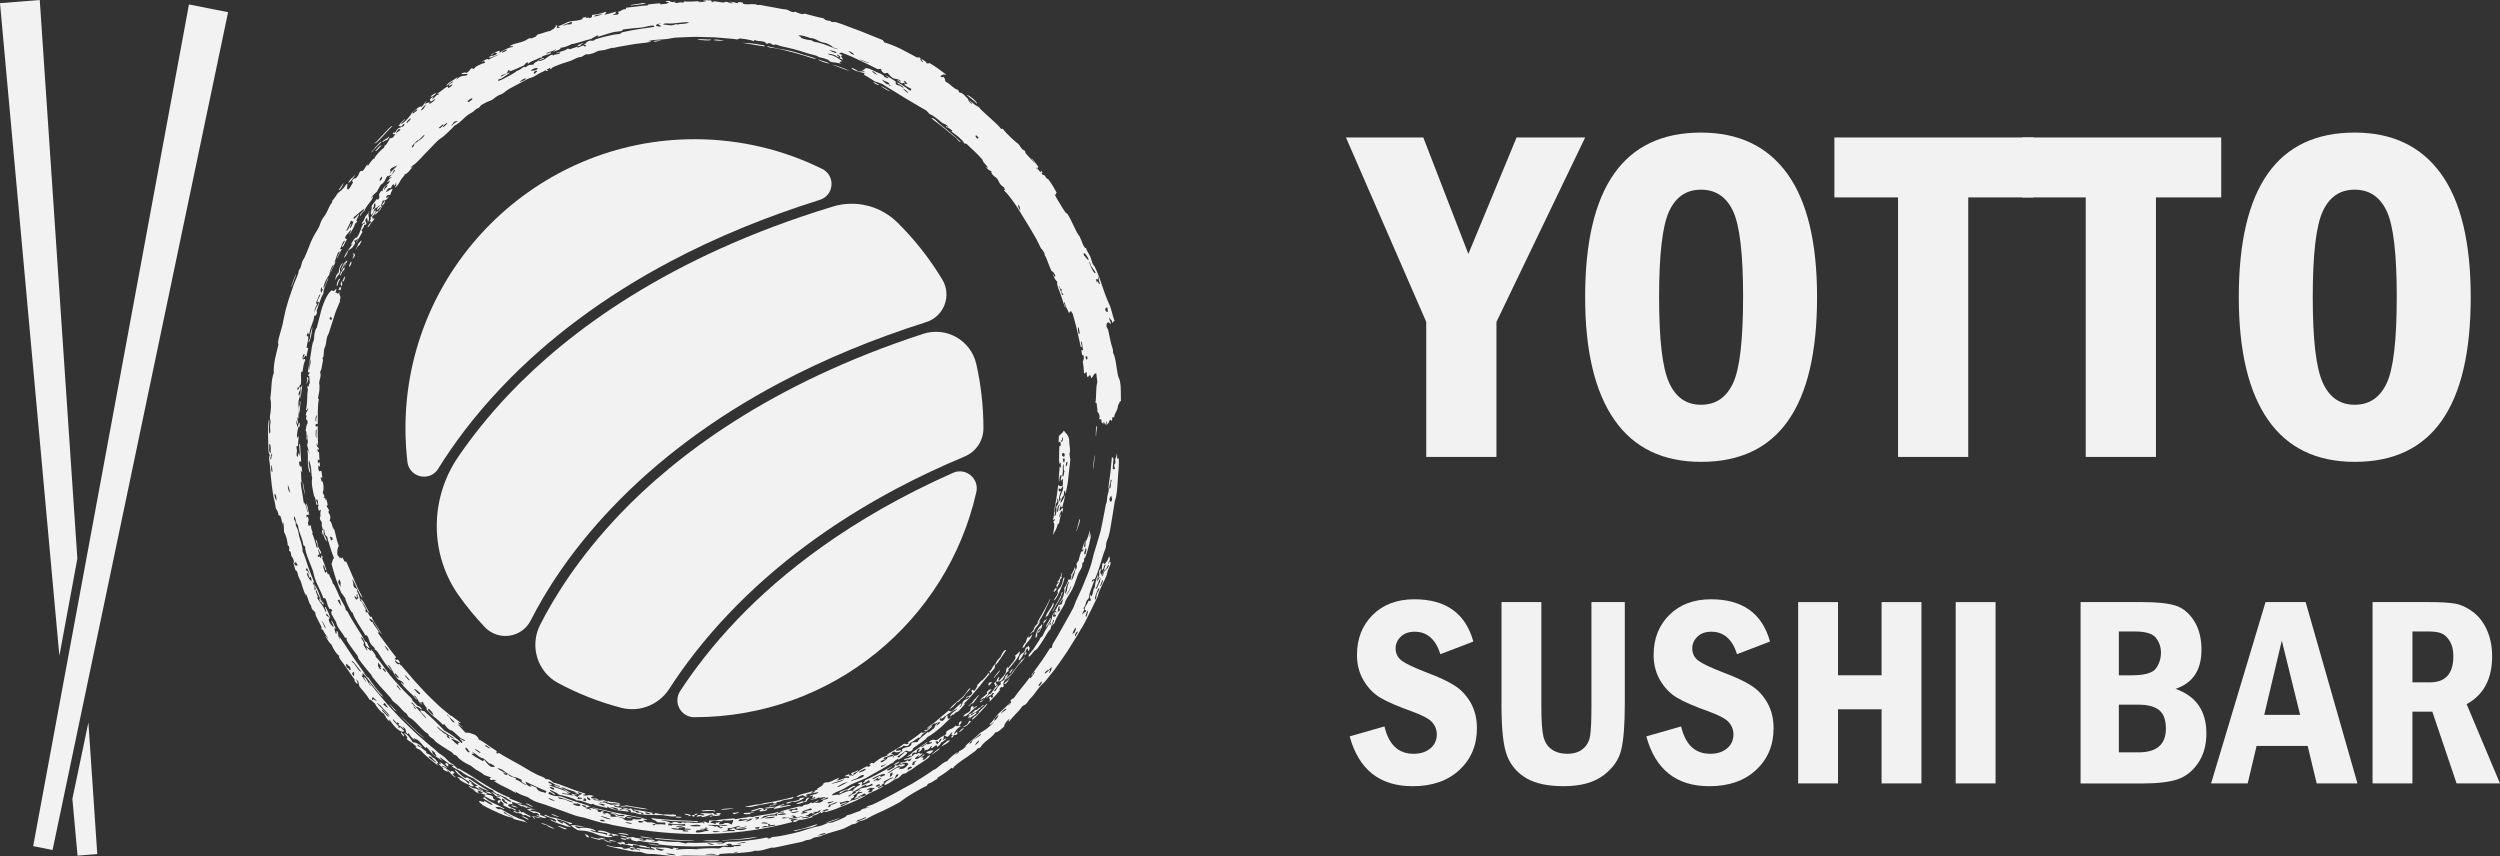
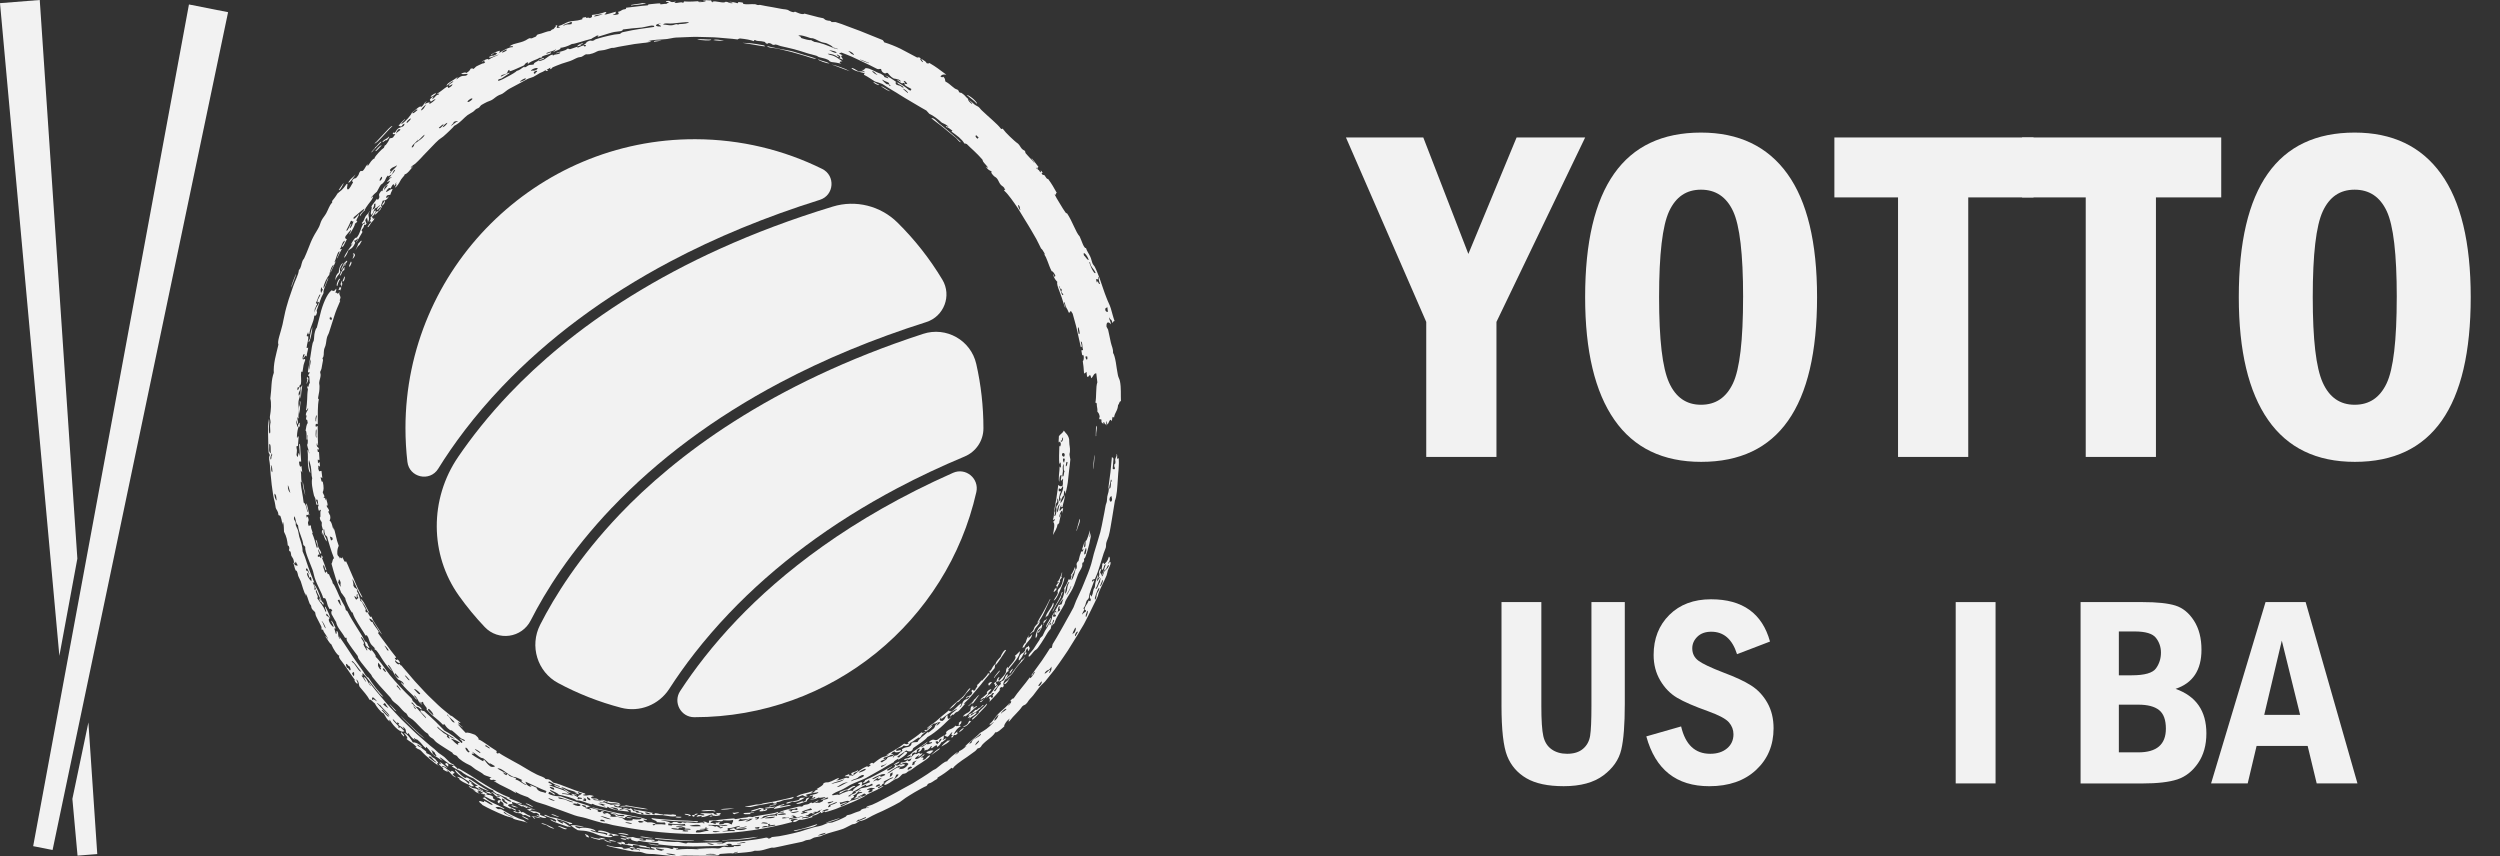
<svg xmlns="http://www.w3.org/2000/svg" id="Layer_2" data-name="Layer 2" viewBox="0 0 1410.67 483.11">
  <rect x="0" y="0" width="1410.67" height="483.11" fill="#333333" stroke="none" />
  <defs>
    <style>      .cls-1, .cls-2 {        fill: #f2f2f2;        stroke-width: 0px;      }      .cls-2 {        fill-rule: evenodd;      }    </style>
  </defs>
  <g id="OBJECTS">
    <g>
      <g>
        <path class="cls-2" d="M192.82,158.5c.44.21-.33,1.65.44,1.53l-.67,1.67c-.44.15.33-2.42-.45-.86-.23-.31.38-1.48.68-2.34ZM194.46,150.57c.18.26-.36,1.17-.07,1.33-.28,1.24-.75.6-.95.88-.58.81-1.13,3.41-1.71,2.55.95-2.36,1.85-3.69,2.73-4.75ZM193.26,158.71c.39-.92.71-1.87,1.15-2.77.62.31-.42,3.68-1.15,2.77ZM205.57,126.75c-.45,1.43-.15,1.26-1.35,2.76-.54,1,.51.78.21,1.59l-3.07,5.25c-1.13,1.57.26-1.11.71-1.7-.59-.14-1.46,1.59-1.97.94-.53,1,.53.76.26,1.58-1.46,3.24-2.58,3.15-3.81,4.14-.54,1.77-1.51,3.5-2.46,4.25.78-2.74,3.64-6.03,5.15-8.35-.4.22-.87,1.12-1.2.71,1.07-1.97,2.36-4.23,3.2-3.79,2.22-2.67,2.17-5.33,3.72-7.79-.09.13.88.08,1.08-.75-.52-.48-1.53,1.47-1.89.2,1.52-1.38,1.29-2.41,2.15-3.75.6-.94,1.44-1.31,2.22-2.96.18.16-.26.75-.47,1.18-.59,2.1,1.09,2.62-.67,5.51.59-1.43-.48-1.72-.08-3.02-.29-.08-.78.82-1.21,1.4.24.7.19,1.03.75,1.99-.62,1.15-.92.78-1.28.61ZM197.97,147.63c.92.02-.1,2.32-.82,2.96-.44-.32.17-1.62.82-2.96ZM204.15,135.93l-.61,1.04c-.79,1.77-1.21,1.44-1.85,2.4-2.61,4.63.33-.84.41-1.86.65-.44,1.51-2.02,2.05-1.58ZM200.32,144.12c-.49,1.16-.88,1.33-1.33,2.01-.07-.83,1.33-2.91.04-2.73.71-1.14,1.35.22,1.28.72ZM194.97,149.46c-.8,1.48-.7-.32.07-1.33-.76.2-1.71,3.88-2.48,4.21.12-1.5,1-1.91,1.57-3.99.59.1,1.29-1.71,1.85-1.09-.26,1.14-1.5,1.51-1.02,2.21ZM190.35,161.36c-1.23.24.9-5.04,1.58-3.93-.87,1.48-1.18,2.24-1.58,3.93ZM353.7,460.45c-.81.69,1.84.73,2.98,1.05-.58.36-3.06.18-3.08-.57-1.15-.18-.56.74-1.45.73-1.38-.7-3.5-.63-4.89-1.16-.23-.09.36-.59.18-.71-.37-.21-4.34-.83-2.32-1.03,2.51.36,2.62.97,3.5,1.5,1.58.27,2.97.41,3.81.21-.58-1.15-2.02-.37-3.69-.69-.89-.71-3.65-1.39-6.69-2.06-3.04-.67-6.38-1.32-8.29-2.32,1.1.26,2.22.61,3.39.85,1.17.26,2.37.52,3.59.79,2.44.53,4.93,1.18,7.44,1.69,5.04.92,9.99,2.07,14.28,2.63-.8.26-2.59-.04-4.38-.34-1.78-.39-3.55-.78-4.36-.56ZM373.95,459.96c.9-1,3.38-.05,5-.32.99-.18.61-.1,2.46.18.99,1.92-6.89.15-7.45.15ZM368.53,458.72c-.45.14-1.05.53-.11.73,1.24.3,1.53-.26.69-.4,1.24-.6,2.87.54,4.91.43l-.06.49c-4.72-.1-9.26-.03-13.05-.54-2.04-.29-2.21-1.02-4.84-1.02-.66-.45-.15-.42.15-.72-.44-.76-2.94-1.12-4.68-1.62-.36-1.05,4.91,1.19,3.73.2,1.33-.54,1.64,1.04,2.22,1.41,1.58-.08,1.43.69,1.73.78.64.19,1.87.11,2.45.33.28.11-.05.73,1.14.65.65.03.32-.24.09-.48-.68-.7-1.29-.2-2.97-.89-.1-.04.95-.32.7-.4-.51-.18-1.41-.18-2.1-.28-.69-.11-1.17-.27-.84-.67,4.89.83,7.36,1.36,10.87,2.01ZM367.19,459.28c-1.15-.26-.99-.84-2.97-.89-.86.62,2.4,1.38,2.97.89ZM192.06,153.45c-1.04,2.28-1.89,1.81-2.81,4.75-.08-1.9.55-3.45,1.9-4.51-.04-1.37.68-4.1,2.09-5.12,1.09-1.05-.85,1.37-1.28,2.78-.46,1.18.08,1.4.11,2.1ZM386.38,459.24c2.39-.09,5.44,1.3,1.76,1.28,2.16-.76-2.16-.45-1.76-1.28ZM381.31,460.79l3.09.1c.89.78-4.11.62-3.09-.1ZM191.02,163.63l.67-1.67.9.4-.67,1.67c-.07-1.12-.31-.07-.9-.39ZM349.89,455.01c.57-.55,2.85,0,3.28-.64,2.08.41,4.41.86,6.65,1.17,2.24.29,4.35.61,5.95,1.07-1.86.07-3.86-.22-5.83-.55-1.97-.32-3.89-.85-5.67-.99-1.88-.17-2.53.24-4.37-.07ZM203.22,337.71c1,.55,1.76,1.62,2.51,3.04.78,1.4,1.62,3.11,2.65,5.01-.96-.05-1.57-2.47-2.56-4.02-.97-1.61-1.88-2.51-2.6-4.03ZM210.23,121.84c-1.4,2.2,1.4-.24-.19,2.09.42-.18.97-1.02,1.26-.59-.44,1.06-1.19,1.54-1.85,2.39-.63.81-1.67,3.12-2.06,2.25.7-1.22,1.3-1.92,1.85-2.39.73-1.08-.64-.55-.6-.42-.17-.63,1.47-2.3.19-2.09,2.03-2.03,1.42-3.15,3-4.59-.03.38-.03.77.25.94-.59.66-1.48,2.8-1.85,2.4ZM338.82,451.47c1.09-.44,2.68.19,3.56.85.58.13.54-.18.72-.33,1.26.81,2.86.45,4.2.75.67.19,2.74.27,2.26.97-1.24-.37-2.24-.46-3.13-.44-.89.01-1.66.1-2.41-.06-1.89-.4-2.66-1.25-5.21-1.74ZM587.76,352.36c1.29-.26-1.5,5.82-2.34,4.5.63-1.08.96-.32,1.69-1.92.7-1.34-.91.24-1.26.69-1.44,2.32.33,2.09-1.33,4.44-.46-.85.07-3.2,1.24-5.26.79-1.32,1.18-1.04,2-2.46ZM555.89,393.59c-.98,1.17-2.33,3.3-2.96,2.35.9-.78,1.27-.31,2.52-1.9-.25-.94-1.99,1.61-2.15.46,1.25-1.11,4.87-3.67,3.48-3.59.2-1.09,2.35-2.49,2.62-1.81-.41.61-1.28,1.29-1.66,1.88-.21.31-.02.7-.09.8-.46.61-1.24,1.2-1.75,1.81ZM564.54,388.81c-.87,1.84-4.24,5.03-6.26,7.24.3-.9.6-1.8-.31-2.14,1.3-1.71,1.22-.17,1.74-.04,1.34-1.07.18-.89.36-1.44.11-.36.79-1.3.84-.95-.07-.48-.36-.61-1.12-.21-.36.18-.36.73-.24.65-.51.38-2.55,1.06-3.14,2.21.08-.94,1.8-2.75,2.62-2.73,2.27-2.5,1.53-2.87,3.98-4.91.41.48-1.04,1.92-2.14,3.18l.53.51c1.61-1.89,1.06-2.47,3.16-3.97.46-.58.03-.71-.12-.97,1-1.42,1.21-.62,2.02-1.57,1.15-1.37.15-1.51,1.99-3.29.6.55-.42,2.03-1.63,3.62-1.1,2.06-.57,2.07-.41,3.07-1.34,2.07-.88-.65-2.22,1.41-.49.64-.07.82.35.34ZM581.3,357.85c.15-.96.83-.9,1.57-1.96.63-1,.68-1.76,1.05-2.29.97-1.37,1.97-1.94,2.82-3.38.3,2.13-2.73,3.47-3.27,6.08-.67.23-1.39.75-2.17,1.54ZM577.1,365.59c-.52-.02.95-2.85,1.53-2.75.56-1.44.52-2.45,2.12-4.6-1.41,2.86.28,1.51,1.69-.36-.4,3.01-3.25,4.2-4.59,7.49-.17-.25-.42-.15-.76.22ZM540.96,407.94l1.43-1.22c.11.69.39,1.32-1.15,2.59-.83-.2.28-1.07-.29-1.36ZM543.44,410c.98-.72,1.35-.17,2.7-1.73.37-.57.12-.88,1.08-1.69.18.3.37.6.94.12-.48.65-1.4,1.7-2.33,2.48-.95.76-1.91,1.23-2.4.81ZM548.47,406.09c-.15-1.22,2.26-2.02,4.02-4.12-.82,0,.04-.65,1.12-1.66,1.1-1,2.52-2.26,3.01-3.24,1.08.42-1.86,2.84-3.04,4.21-1.78,1.91-3.63,4.16-5.1,4.82ZM546.74,406.03c-.14-.19.44-.68.77-1.06-.25-.34-.76-.16-1.4.31-.29-.18,2.45-2.74.44-1.42-.38-.86,1.75-1.36,2-1.54.61-.44,1.24-1.32,1.84-1.73.26-.17.58.07.79-.07.83-.5,1.46-1.68,1.68-.97.82-.77,2.04-2.46,2.1-1.46-1.37.93-2.83,2.64-4.37,3.67-.94.66-2.62.41-3.09,2.23,1.12-.42,3.16-2.72,3.58-1.68-2.19,2.32-2.82,1.48-4.32,3.73ZM585.9,351.17c-.38.22-.75.41-.41-.27.55-1.19,1.72-3.01,2.9-5.08,1.14-2.1,2.4-4.4,3.37-6.41.89-2.09,1.41-1.8.21.12-.92,2.01-1.83,4.07-2.78,6.07-.94,2.01-2.12,3.85-3.29,5.57ZM547.42,401.03c.62-1.07-.35-1.51,1.46-3.05-1.12,1.53,2.05-.18-.09,1.77.63.11,2.34-2.13,2.47-1.01-2.19,1.13-3.87,3.67-6.71,5.67.77-1.61-.86.54-1.09-.32,1.88-2.18,2.22-1.17,3.96-3.05ZM546.7,398.34c-.94.48-.11-.25.89-1.15,1.03-.88,2.1-2.05,1.87-2.23,1.48-.97,1.63-2.09,3.18-2.93-1.47,1.76-3.09,4.65-4.26,5.41,1.15-1.81.01-.72-1.68.91ZM577.93,367.78c.87-.98.45-1.44.72-1.83.84-1.37.95-.27,1.97-1.68-.16,1.69,1.17.57-.2,3-.85-.07.02-1.34-.83-1.41-1,1.28-1.4,3.44-.11,2.29.15.26-.26.6-.37.52l-.74,1.03c-.87-.08.65-1.7-.23-1.77-1.44,2.41-1.4,3.13-3.13,4.76-.54-.48.13-1.74.51-2.8,1.2-1.68,1.46-1.02,2.42-2.11ZM607.62,299.42c-.4.5-.08-.72.39-2.28.51-1.56.94-3.52,1.14-4.44.41.67.17,1.71-.23,2.9-.4,1.19-1.05,2.52-1.3,3.82ZM604.19,324.5c.77-.78,1.55-2.24,2.36-4.55.63.52-.93,4.42-1.45,4.26.42.45-.66,2.51-.53,3.28,1.46-1.55,2.19-5.84,2.41-6.66-.03.12.48.07.45.19.34-1.33.17-2.04.02-2.78.35-1.04.71-1.5,1.08-1.63.42-1.57.79-3.48,1.24-4.34.46-2.43,1.06.27,1.53-2.17.21-.88-.39-.2-.67.44-.18-.32.09-1.18.45-2.15.31-.98.71-2.07.86-2.83.11.87-.32,2.48-.22,3.33.23-.04.43-.53.65-.44.31-1.43.08-2.15.21-3.34.62.84,1.97-4.55,2.5-5.95-.08,1.25-.05,2.36-.39,3.95.37-.09.65-1.49.96-2.41.11,2.16-1.64,9.55-3.12,13.35-.37,1.04-.51,1.12-.88,1.05-.12.68.24.61.03,1.41-.35,1.33-.8.8-.88,1.04-.26.76.04,1.19-.19,2.03-.38,1.36-1.69,2.94-2.36,4.64-.54,1.34-.98,2.66-1.43,3.97-.45,1.31-.9,2.63-1.57,3.93-1.14,2.3-2.64,4.28-3.91,6.74-.5.97-.48,1.64-.6,1.88-1.99,3.85-4.63,7.19-5.74,10.89-.43.29-.91.82-1.39,1.42-.21-.73,2.06-3.43.79-3.3-.61,1.78-1.3,3.6-1.56,5.11-1.13,1.1-2.24,2.94-3.38,4.95-1.23,1.96-2.51,4.07-3.82,5.76-.95,1.23-1.17.91-2,1.73-1.12,1.17-2.29,3.16-3.15,3.25-.31-.54.18-1.33.85-2.12.67-.8,1.46-1.66,1.86-2.24,1.09-1.65,2.27-3.65,3.14-4.83.41-.55.5-1.21.5-1.21.29-.38,1.36-1.18,1.44-1.34.41-.65.92-2.11,1.41-2.91,1.18-1.93,1.72-2.4,2.38-4.55.7.23-.53,2.71,1.04.65.39-.88-.4.06-.62-.39.24-.68.62-1.48.89-2.19.24-.72.37-1.35.14-1.67,1.33-2.12,2.32-3.95,3.26-5.63.47-.84.93-1.65,1.42-2.44.47-.8.93-1.61,1.47-2.41.85-2.33,1.19-4.16.83-5.32.84-1.35,1.76-2.95,2.52-5.15l.89.42c.69-1.52.95-2.6.29-2.68ZM595.12,345.69c.3.02.66-.44,1.02-.89-1-.55-1.25,1.38-2.2,3.16.64-.3,1.15.43,1.86-.39.16-1.5-1.31.19-.68-1.88ZM597.62,341.95c-1.03,1.73-.21,1.83-.85,3.22-.22-.11-.79.85-.6,1.14.88-2.26,1.27-.45,2.13-2.5-1.11.16.13-1.76-.69-1.86ZM600.05,338.15c-.74-.04-1.63,1.89-2.56,2.99.36.81.97-.5,1.37.02.81-1.33.25-1.45,1.19-3.01ZM611.84,313.07c.22-.46.44-.64.67-.44.39-1.54.89-3.23.14-3.4-.65,1.74-1.02,3.12-.81,3.84ZM604.21,330.88c-.62,1.99-3.19,5.51-2.16,4.69.52-.61,3.22-5.85,2.16-4.69ZM603.42,328.37c-1.39-.18-2.78,5.9-2.25,6.75,1.77-3.25.31-3.25,2.25-6.75ZM390.65,459.87c2.09.25.82-.94,3.1-.72-.24.75-2.55.65-1.92,1.73-1.08-.09-1.38-.47-1.18-1.02ZM618.48,240.21c1.02.87-.13,3.15.06,5.72-.5,1.51-.03-4.19-.06-5.72ZM588.61,351.4c.91-2.25,1.18-.69,2.02-2.48.21,1.17-1.86,2.52-1.71,3.41-1.31,1.72.83-1.56-.3-.94ZM592.72,348.71c.64-.02-.3,1.24-.01,1.49-1.13,1.43-1.56,2.17-2.26,3.87-.49-1.45,1.09-2.68,2.27-5.36ZM594.5,333.81l1.04-2.27c.04.39.08.78.39.9l.52-1.14c.28-.74-.17-.79-.44-.22-.34-1.02,1.15-2.09,1.53-2.73-.36-.26-.78.47-1.14.14,1.42-1,1.88-2.75,2.85-5.54.45.42-.97,2.81-.04,2.73-.05.18-.34.57-.61.91-.27.34-.53.62-.53.62-.14.38.18.78.18.78-.55,1.25-1.35,2.37-2.36,5.13-.44-.22-.99,1.41-1.39.68ZM217.07,113.33c.64.35-.58,2.28-1.38,2.75-.37-.4.48-1.56,1.38-2.75ZM594.56,338.81c1.18-2.31,2.85-3.7,2.2-5.24.75-2.25,1.29-1.36,2.02-3.22.6-1.08.75-1.91.89-2.66.12-.75.26-1.4.9-2.08.22.74-.37,2.71-1.34,4.95-1.23,2.91-3.3,8.29-4.66,8.24ZM594.2,340.04c1.47,1.38-2.38,4.88-2.95,7.78-.63-1.22-.06-.47-1.26.72.03-2.52,3.45-5.12,4.2-8.5ZM598.36,336.54c.49-1.03.31-1.35.85-2.43,1.28-.49-1.07,2.54-.41,2.65-1.41,2.68-3.08,4.9-4.74,8.3-.54.3.35-1.43,1.49-3.42.57-.99,1.19-2.07,1.72-2.98.49-.94.9-1.72,1.09-2.12ZM600.26,242.93c1,1.54,2.43,2.19,3.02,4.91.09.42,0,2.05.15,2.98.14.92.66,3.3.05,5.37.04,1.25.35,1.98.48,3.06-.11,1.06-.21,2.08-.31,3.05-.12.97-.24,1.9-.36,2.79-.19,1.79-.37,3.44-.54,5-.08.78-.17,1.54-.25,2.28-.1.74-.24,1.45-.37,2.16-.27,1.41-.58,2.78-.97,4.15-.14-.48-.16-1.14-.15-1.86-.82.24-.6,1.49-.78,2.86-.84.26-1.86,3.16-1.89,4.4,1.14-1.47,2.08-3.05,2.47-4.87.08,1.21-.16,2.28-.44,3.39-.29,1.11-.69,2.25-.79,3.64-.57-1.21-1.21,1.48-.67-1.4-.52.72-1.19,2.7-1.06,3.39.77.09,1.18-2.1,2.07-1.28-.23.97-.46,1.93-.69,2.9.58-3.82-1.7.25-1.49,2.04.34.18.39-1.24.65-1.66.38-.62.21.19-.05,1.34-.12.58-.27,1.24-.4,1.86-.15.61-.26,1.17-.26,1.55-.35.3-.62,1.24-1.03.92.07,1.9-1.66,4.22-2.52,6.01.49-3.04,1.39-6.56.12-7.39.24-.59.57-.24.8-.98.34-1.73-.66.38-.94-.29.78-2.07.38-2.8.89-4.6.84-.37.12,1.39-.07,2.41.97.84,1.48-3.88,1.08-4.55.31-1.82,1.03-1.09,1.29-3.29-.08-.64-.21-1.28-.35-1.9-.27-.05-.36.41-.37.87-.03.46,0,.91.02.85-.24.73-.67.77-.88,1.58-.23.9-.21,2.67-1.08,4.54.43-2.53.97-5.09,1.4-7.7.37-2.61.75-5.25,1.11-7.85.87.9,1.57.97,2.4.5.51-1.73-.08-1.78.32-3.53,0-1.62-.65,1.46-1.28.35.13-.97.26-1.93.39-2.9-1.13.05-1.16,1.67-1.26,3.91-.75-1.59.2-6.01.2-8.8.15.34.31.66.65.69.22-1.43-.11-1.84-.12-2.96-.24.23-.46.44-.61,1.08-.5-2.53-.1-6.92-.08-10.48.3.68.54.68.78-.5.23-1.27-.82-2.46-.94-1.25-.54-.12-.03-2.45-.13-3.47.79-1.46,2.09-1.61,2.8-3.31ZM597.99,284.6c-.74-.25-2.07,4.01-1.33,4.52.74-1.51.48-2.37,1.33-4.52ZM599.79,274.15c-.97,1.62-1.08,2.29-2.24,1.32-.82,2.9,1.27,1.15,1.11,2.04-.77.74-1.69,5.23-.5,5.32.63-1.75-.11-1.5-.04-2.43.69-2.26,2.2-4.1,1.66-6.25ZM600.09,261.69c-.73,2.25-.31,2.88-.31,4.1,0,.83-.78,3.69.09,2.99.52-.06.41-2.54.87-2.83-1.07-.97-.19-2.76-.65-4.26ZM601.38,263.07c.6.27.83-1.12.99-2.24-.78-.71-.82.71-.99,2.24ZM599.84,258.71c-.16,1.45.23,1.87.54,2.43.14-.78.44-1.07.44-2.3l-.97-.13ZM599.26,256.87c.14.49,1.55,1.78,1.51-.4.07-.9-1.7-1.49-1.51.4ZM598.85,248.66c0-.61-.3-.48-.26.56.79.22,1.2-.59,1.3-2.23-.77-.57-.4,1.9-1.03,1.67ZM436.54,455.76c-1.55-.02-4.72.92-4.95.1,1.31-.31,2.18-.35,3.04-.4.87-.05,1.74-.06,3.03-.46-.11.3-1.17.43-1.12.75ZM434.57,455.1c-2.11-.17,2.59-1.52,3.53-1.2-.28.33-1.03.4-1.77.51-.75.09-1.49.19-1.75.69ZM454.12,449.94c-.13.58-4.71,3.13-6.97,2.44-1.07.46-2.11.9-3.49,1.29-.15-.18.19-.28.55-.37.07-.23-.27-.18-.64-.11.4-.37,1.11-.6,1.93-.76.41-.08.86-.15,1.31-.2.45-.08.9-.15,1.34-.23,1.75-.3,3.25-.62,2.98-1.49,1.61-.66,1.6-.09,3-.57ZM429.8,456.42c-1.48.15-2.24.45-3,.76-.38.15-.76.31-1.23.44-.47.11-1.04.19-1.79.23-.03-.53.91-.77,1.98-1.02,1.06-.28,2.26-.53,2.74-.94.97.04,3.73.34,2,1.15.16.74,2.27-1.16,2.43-.41.05.96-2.64,1.18-4.19,1.21-.61-.69.86-.92,1.06-1.42ZM446.35,454.57c-3.89.62-5.53,1.25-9.7,1.92.32-1.2,2.64-2.07,5.76-2.79,1.14.74-2.58.66-2.27,1.26,2.01.41,4.96-1.41,6.21-.38ZM558.05,386.93c-.39-.2.24-1.24-.53-.51.08-1.2,1.96-1.96,2.17-1.35l-1.64,1.87ZM419.54,458.85c1.63-.38,3.06.06,6.13-.73-.14.6-2.89.49-2.36,1.27-1.47-.07-3.91.39-3.77-.54ZM395.63,457.65c.52-.57,6.28-.91,7.92-.15.55.91-1.1.07-1.83.04-1.74-.03-4.56.38-6.09.11ZM452.87,452.57c3.77-1.1.04-1.64,3.81-2.57-.17.75-1.66,1.35-1.36,2.15-2.45.67-5.09,2.07-6.07,1.17,1.84-.32,4.83-2.12,3.63-.75ZM406.58,456.8c1.42-.67,5.44-.46,7.87-.79-2.72.69-5.48.97-7.87.79ZM413.37,458.54c1.62.35,1.83-.28,3.68-.13-.13.52-2.26.5-2.4,1.03-.84-.1-1.17-.44-1.28-.89ZM397.41,460.07c.2-.65-.83-.79-2.44-.69,1.45-1.14,4.9.04,7.37-.62.61.3.58.94,1.84.91,1.83-.29-.59-.48,0-.98.54.15,1.38.17,2.45.08.6.42-1.82.95.02.98-.21.35-3.12,1.08-3.69.47-1.23.02-.78.68-2.47.53-.28-.52.89-.48,1.85-.52.17-.4-.58-.41-.62-.72-2.27.44-2.94,1.5-6.19,1.58,1.57-1.15-.86-.44-2.46-.2-.06-.44.77-.53.65-.99,1.89-.21,1.8.39,3.69.18ZM420.44,454.8c.72.17,1.66.07,2.7-.11,1.04-.18,2.18-.43,3.31-.68,1.06-.2,1.3.03,2.42-.17,1.08-.18,1.22-.48,2.36-.65,1.16-.18,2.42-.38,3.74-.59,1.33-.19,2.7-.56,4.12-.85,1.42-.32,2.88-.65,4.35-.98,1.47-.34,2.95-.66,4.38-1.12.06.67-.88,1.1-2.04,1.29-1.15.2-2.49.28-3.18.45-1.71.43-2.62,1.27-4.11,1.17-.74.23-.52.61.08.48-.5.74-2.67.4-2.5-.19-2.54.61-4.76.95-6.79,1.31-2.04.34-3.88.78-5.75,1.25-1.17-.14-2.81-.01-3.11-.62ZM561.37,382.41c-.77.4-.33-.44.45-1.46.78-1.02,1.79-2.31,2.34-2.67.18.34-.59,1.22-1.36,2.09-.78.87-1.61,1.69-1.44,2.04ZM570.71,380.67c-.82.91-2.06,1.55-2.74,2.66-.96-.36,2.87-3.19,2.56-2.81.33-.39,1.74-2.56,2.98-4.13,1.14-1.5,2.27-2.63,2.99-4.1.43.14,1.08-.54,1.88-1.76-.62,2.04-2.84,3.59-4.68,6.02-1.21,1.51-1.86,2.89-2.99,4.14ZM563.69,381.99c.87.16-1.2,1.82.08,1.77-.7.81-1.2,1.09-1.6,1.08.57-.98-.2-1.27,1.52-2.84ZM562.17,384.84c-1.21,1.31,1.67.53-.35,2.25-.98.19.47-2.08-.89-.84-.29-.53.7-1.66,1.24-1.41ZM566.71,385.6c1.24-1.49,2.15-1.39,2.6-2.79.73-.72.15.49-.66,1.64-.78,1.16-1.89,2.14-1.95,1.15ZM480.28,436.28c2.25-1.07,2.26-.65,3.85-1.7.59,1.25-3.4,1.21-2.29,2.35-1.76,1.06-1.14-.33-1.56-.65ZM535.55,400.32c1-1.31,2.33-2.62,3.79-3.82,1.45-1.21,2.97-2.37,4.16-3.55,1.86-1.9,2.34-3.7,3.88-4.65.59.37-1.34,1.92-2.17,2.95-.7.9-1.18,1.82-1.82,2.48-.61.64-.81.43-1.04.64-.51.45-1.35,2.06-2.36,1.88-.99,1.21-1.46,1.79-1.99,2.3-.53.5-1.12.94-2.44,1.77ZM571.57,377.23c-.06.65-1,1.82-1.6,2.79-.92-.21.71-2.3,1.6-2.79ZM572.68,370.04c.84-.56,1.83-1.65,2.77-2.58.31,2.66-3.67,6.84-6.36,10.14-.43.6.01.7.17.97-1.79.77-2.09,2.67-3.35,4.59-1.2,1.58-1.58.81-2.61,1.87.44-.99,1.24-1.75,2.04-2.59.79-.85,1.62-1.74,2.18-2.88.41-1.12-.22-1.65,1.02-3.24.41.12-.05.73.17.96.97-1.58,2.46-2.99,3.34-4.29.92-1.28,1.41-2.31.63-2.95ZM561.79,375.37c-.43-1.16,1.03-2.94,2.84-4.74.11-.8,2.31-4.76,3.08-3.74-1.93,2.9-4.42,6.9-5.92,8.48ZM479.48,40.18c-.71-.2-1.51-.49-2.35-.84-.86-.31-1.77-.65-2.69-1.01-1.84-.71-3.71-1.46-5.3-1.93,1.51.27,3.33.82,5.16,1.48.92.33,1.83.69,2.72,1.06.87.4,1.7.83,2.46,1.23ZM349.84,471.69c.56-.72,2.52.11,3.94.48-.54.72-2.52-.11-3.94-.48ZM354.62,471.33l-5.8-1.07c-.04-.66,6.3.27,5.8,1.07ZM353.47,473.61c-.62.67-1.81-.01-3.31-.37.21-.59,2.55-.11,3.31.37ZM315.46,460.9c-.47.4-3.1-.93-4.41-1.31.9-.6,2.55.71,4.41,1.31ZM354.32,476c1.18.14,2.21.25,3.15.36.93.12,1.77.26,2.57.39,1.6.28,3.06.56,4.87.74-1.13.79,2.96.44,1.84,1.23-2.14-.59-4.23-.63-5.94-1.04-.13-.03.2-.42.08-.48-.53-.28-2.65-.2-3.31-.44-1.04.07.11.39-.85.87-1.47-.98-3.49-.61-5.85-1.52-.76-.09-.42.17-.05.24-.82.61-1.7-.6-2.59-.73-.15-.58,4.09.14,2.2-.59,1.37-.34,3.25,1,1.76,1.32.67-.14,2.45.37,2.13-.36ZM368.33,472.76c-.59.83-4.79-.29-7.22-.47,1.53-.86,4.56.72,7.22.47ZM304.26,460.3c.36-.52-.62-1.08-1.43-1.63-.65-.07-1.12.03-1.54.17-1.42-.63-2.11-1.33-4.13-2.09,1.71.11.61-.57,2.34-.27,2.2,1.41-.24.21-.43.88,2.15.86,2.55-.15,5.8,1.61-.75,1.16.9,1.09,3.38,2.15-.44.95-2.76.21-5.43-.86-.05-.47.67-.23,1.44.05ZM365.8,476.14c.4-.2,1.27.01,2.35.23,1.08.19,2.37.42,3.59.37-.28.75-4.36-.16-5.95-.6ZM358.57,478.63c.01.53-2.39-.2-3.38-.22.46-.87,2.41-.33,3.38.22ZM292.49,455.68c-1.19-.22-1.98.02-3.97-1.04.32-.63,2.41.45,3.97,1.04ZM276.13,446.89c.39.38.79.76,1.59,1.21-1.15-.31-1.94-.17-3.84-1.39.44-.32,1.81.5,2.25.18ZM370.93,472.98c4.44.4,7.27.7,10.1.86,2.83.11,5.66.24,10.13.5,2.04.42-2.38.15-3.94.12-1.2-.03-2.58-.07-4.05-.11-1.47-.06-3.04-.07-4.62-.24-3.15-.26-6.37-.53-9-.75-.18-.43.58-.42,1.38-.38ZM252.89,432.66c-2.38-1.61-1.69-1.97-.84-2.12,1.68,1.11.61,1.43.84,2.12ZM227.86,415.54c-1.31-1.17-2.01-2.07-1.4-2.37,1.31,1.17,2.01,2.06,1.4,2.37ZM247.95,432.38c-1.67-1.04-3.47-2.41-5.25-3.9-1.77-1.49-3.54-3.08-5.02-4.75-1.51-1.48-1.66-.45-3.37-2.3.23-.06.67.27.84.09-1.27-1.29-2.26-2.06-3.17-2.69-.46-.31-.9-.59-1.34-.89-.43-.31-.86-.63-1.33-1.02,1.48-.25-.38-2-1.36-3.35,1,.16,2.09,1.21,3.01,2.38.89,1.19,1.73,2.38,2.01,3,.98-.37,3.89.94,5.03,2.47-.25.68-2.02-1.47-2.51-1.23-.03.97,1.77,1.41,2.18,1.58.33.6,2.57,1.86,3.02,2.63.04.07-.38.32-.33.36.66.55,1.46.66,2.42,1.3.86.58.59.77.88,1.02.69.59,1.72.64,2.61,2.08.16.25.74.77.89,1.02.44.76-1.94.08.79,2.19ZM246.32,430.15c-2.5-1.73-3.3-4.29-4.52-2.98,1.63,1.21,3.91,3.46,4.52,2.98ZM296.58,453.52c.69-.6,3.03.98,4.27,1.69-.5.38-2.97-1.26-4.27-1.69ZM294.82,454.05c.74.03,1.99.58,3.34,1.23,1.35.65,2.8,1.42,3.97,1.78-.37,0-.87-.12-1.46-.32-.57-.22-1.23-.52-1.9-.85-1.35-.65-2.81-1.41-3.94-1.85ZM223.75,401.36c-1.46-.36-1.92-1.82-3.76-3.65-.86-1.55,2.75,2.67,3.76,3.65ZM239.72,416.74c-2.02-1.23-4.46-3.5-6.94-5.98-1.07-1.02-3.48-3.39-5.1-5.01-1.59-1.65-2.35-2.61-.36-.6,1.59,1.46,3.77,3.6,5.99,5.78,2.18,2.23,4.61,4.26,6.4,5.81ZM169.07,226.71c.62-.78.51.42.31,2.07-.13,1.66-.35,3.79-.14,4.84-.52-1.34-.88-3.72-.08-5.02.09-.88.19-1.76-.09-1.9ZM170.57,217.47c-.35,2.24-.71,4.48-.86,7.43-.44-1.68-.2-7.28.86-7.43ZM173.08,213.47c.24-1.52.84-.04.97.16-.17,1.52-.63,1.82-.89,2.97-.57-.58.93-2.78-.07-3.13ZM396.4,474.54c.95-.24,2.92-.37,4.9-.39.99-.01,1.98,0,2.85.03.86,0,1.6.01,2.08.07-1.54.45-3.49.49-5.3.43-1.81-.04-3.49-.17-4.53-.14ZM228,412.62c-1.73,1.26-5.83-2.56-7.97-6.27-.71-.62-.37.24.09.81-1.89-.89-2.74-3.42-3.76-4.71-.57-.6-.43-.02-.19.16-1.34-.89-4.14-4.31-4.66-5.69-.94-.53-2.54-2.86-2.95-1.95-1.2-2.41-3.29-4.61-5.66-7.49-.74-1.46.07-1.92-1.45-3.87-1.41-1,1.85,3.23-.4,1.89-.89-1.02-1.25-1.69-.83-1.87-1.37-1.82-2.83-4.03-4.26-6.11-.71-1.04-1.42-2.04-2.09-2.94-.68-.9-1.26-1.75-1.84-2.41-.82-1.21-.97-1.9-.44-2.07-1.26-.38-3.37-3.55-4.67-6.58-.91-.31-2.21-2.96-3.3-4.33.31-.51.89.62,1.43,1.53-.21-1.84-2.38-3.5-2.75-5.36-.42-.64-.4-.21-.22.11-1.17-.19-.39-1.01-.74-1.87,0,0-1.33-2.63-1.51-2.99-.46-1-1.08-1.99-1.51-2.99-.32-.75-.45-1.99-.45-1.99-.33-.68-1.35-1.23-1.85-2.12-.53-.91-.24-1.18-.59-1.93-.24-.5-.52-.5-.77-1.13-.98-2.44-1.22-4.18-2.22-5.6-.13-.18.13,1.02.43,1.65-1.59-2.58-2.2-5.79-3.16-8.48-.35-.99-1.03-1.93-1.44-3.05-.13-.36-.24-1.48-.73-2.57-.34-.87-.39-.01-.68-.49-.64-1.07-.88-3.32-1.48-4.46.46.04.9.94,1.31,2.41-.49-2.64,1.15.6,1.2-1.06-.22-.5-.45-.56-.66-1.19-.78-1.85-.3.75-.94.27-.55-.38-.37-1.41-.84-2.54-.1-.23-1.06-1.66-1.1-1.78-.11-.3-.21-3.09-1.06-2.49-.53-1.4.2-1.03-.06-2.06-.22-1.12-.52-1.17-.83-1.18-.3-2.91-.67-4.99-2.14-7.76-.11-1.72-.01-3.12-.45-5.36-.46-.17-.34.59-.19,1.4-.62-1.05-.45-2.39-1.27-4.53-.31-1.2-.91-.27-1.26-1.15-.13-2.11-1.17-2.75-1.5-3.85-.18-.61-.27-2.22-.57-3.32-1.36-4.66-2.25-14-2.75-21.39-.08-1.46-.91-3.76-.08-4.71.03-1.49-.53-.95-.63-2.01-.05-.97-.1-1.91-.14-2.81-.02-.91-.03-1.79-.05-2.64-.04-1.71-.07-3.31-.1-4.84-.02-1.53-.02-2.99.02-4.4.09-1.41.26-2.78.48-4.13.3,1.24.18,2.56.04,3.93-.07,1.36-.15,2.77.15,4.15.89.94.46-2.38.42-4.01,0-.81.3-2.1.3-1.99-.03-1.61-.52-2.34-.38-3.39.66-3.53.9-7.94.23-10.08.41-2.95.52-5.65.7-8.1.18-2.44.59-4.62,1.28-6.51-.17-1.98.08-4.8.66-7.69.62-2.88,1.4-5.84,1.94-8.19-.81-1.73,1.21-6.59,2.28-11.18.21-.88.38-1.75.54-2.61.18-.86.36-1.7.54-2.53.35-1.66.69-3.25,1.12-4.71.3-1.02.6-2.05.9-3.07.15-.51.3-1.01.45-1.51.17-.49.34-.98.51-1.47.66-1.94,1.3-3.79,1.87-5.46.6-1.71,1.29-3.44,1.99-5.03.69-1.59,1.24-3.11,1.34-4.5,1.38-1.32,1.22-2.97,2.01-4.99.39-1.04.67-.94,1.03-1.74.8-1.68,1.57-3.62,2.37-5.65.8-2.03,1.6-4.16,2.64-6.13,1.07-2.13,2.35-3.9,3.32-5.84.61-1.25.83-2.54,1.51-3.79.71-1.35,1.81-2.54,2.58-3.94.54-.99.98-2.06,1.46-3.09.47-1.03,1-2.02,1.79-2.82.35-.55.04-.61-.04-.84,1-1.27,1.96-2.38,3.14-4.38,1.6-1.4,2.86-1.92,5.14-5.37,1.37-.64-.67,2.93.78,3.11.98-.24,2.02-2.8,2.71-3.76.42-.95-.4-.08-.38-1.15,1.32-2.14,1.58-.59,2.71-2.08,1.64-1.84.65-1.9,2.04-3.47.28.35.9-.3,1.16.11,1.58-1.67,1.31-2.23,2.7-3.78.41.12-.07.77.14,1,1.4-1.99,2.46-3.87,3.93-4.43.51-.6,0-.43-.18-.17,1.04-1.64,3.96-4.88,5.4-5.77.69-1.06-.22-.86,1.13-1.66,1.13-1.4,1.8-2.57,2.07-3.55.79-.47,1.17-.02,2.05-.72.28-.48.57-.96,1.21-1.6-.38-.43-1.29.29-1.47-.6,1.17-1.23.69-.45.79-.12,1.47-1.14.93-1.54,2.14-2.56,1.32-1.02,3.78-.79,3.7-2.81-.31-.13-1.65,1.11-1.45,1.36-.96.57-1.21-.29-1.94-.19,1.06-1.2,1.98-2.35,3.72-3.84.16.61-2.68,2.48-1.94,2.83,2.19-1.25,5.47-5.17,5.85-6.46,1.82-1.21,4.7-4.3,5.16-3.12,2.04-1.4,1.07-1.71,2.73-2.98,1.04-.63-.14.47-.86,1.06.34.21,1.3-.27,2.03-.54.74-.25,1.25-.27.66.82.89-.28,3.15-2.01,3.64-2.84-.65.04-1.88,1.01-2.9,1.62.63-.95-1.66-.48.7-2.4,2.47-1.88-.37.73.57.79,1.74-1.4,1.79-2.43,3.13-2.43,1.48-1.35-.8-.04-.56-.8,1.25-.4,3.54-2.58,5.45-3.77,1.25-.43-.38,1.52,1.76.26.93-.64,1.3-1.13,1.36-1.55-.31-.21-1.66,1.06-1.89.73-1.01-.3,1.48-1.51,2.45-2.32-.99-.44-2.28,1.38-3.94,2.46.2-1.7,3.54-2.86,6.27-5-.02.41-.76,1-.7,1.39.83-.71,1.48-1.19,2.03-1.5.56-.29,1-.43,1.39-.5.78-.14,1.34,0,2.19-.24.43-.33.43-.56.99-.92-1.23-.14-3.04.46-3.92-.13,1.34-.62,2.5-1,2.87-.37,1.82-1.02,2.14-1.72,2.44-2.41.84-.34,1.3-.2,1.6.15.86-.63.96-.85,1.2-1.1.24-.25.61-.54,2.08-1.18.95-.42,2.39-1.19,2.54-.88,2.04-1.36-.59-.51.59-1.74l-1.74.99c.37-.75,4.14-2.54,3.81-1.31,2.49-1.63,3.59-1.7,5.94-2.94-1.66.2-6.44,2.91-5.33,1.18,1.63-.95,1.66-.13,3.24-.95.46-.29.49-.52,1.08-.82-.11-.43-.95-.1-1.01-.59-1.3.53-1.5.96-2.25,1.48-.66.02.17-.62,1.36-1.22,1.2-.58,2.73-1.18,3.38-1.24.26.36-.51.84-.18,1.19,2.1-1.54,6.13-3.52,7.32-3.14.98-.97-.83-.52-1.67-.53,1.48-1.18,3.23-1.5,5.01-1.97,1.79-.44,3.63-.94,5.5-2.25,1.82-.98,1.02.42,3.23-.82,2.06-.57,1.07-1.1,2.24-1.65,3.15-.68,4.89-1.84,7.05-1.94.59-.38.49-.76,1.75-1.1.79-.51.58-1.06,1.62-1.57-.79-.06-.69-.3.5-.68.37.65-1.35,2.02,1.11,1.44,1.61-.6-.98-.12-.27-.94,2.49-.67,3.82-1.78,5.58-2.36,2.39-.7,4.28-.33,7.24-1.27,1.56-.33-.6-.99,1.77-1.25,1.98-.65.38.21.75.3.45.12,2.09-.48,2.08.19,2.56-.89.64-1.01,1.66-1.89,2.04-.12,5.26-.84,7.18-1.61,1.5.19.05.8-.45,1.35.59.14,1.58-.09,2.74-.45,1.16-.36,2.5-.74,3.75-1.08-.44.94.59,1-1.75,1.79.25.29,1.66-.08,2.64-.21,1.43-.28.14-1.08.46-1.57,2-.33,1.46-1.15,3.85-1.41.76-.17.5-.54.57-.84,2.16-.24,4.24-.47,6.23-.72,1.99-.25,3.89-.51,5.72-.6.64-.08.5-.36.63-.57,1.4-.14,2.61-.26,3.7-.37,1.09-.11,2.06-.21,2.97-.19.12,0-.1.46.02.49.57.16,2.63-.34,3.33-.23.72-.11.44-.52,1.33-.58.81-.85-2.17-.04-1.35-.89,1.5-.45,1.92-.12,2.42.17.5.31,1.09.5,2.94.02.19.39-.63.43-.67.75,2.06.28,3.71-.8,4.67-.09.78-.05.57-.46.69-.75,3.98.33,6.45-.1,10.06-.24-.18.35-2,.02-2.04.43.79.82,7.41-.76,2.72-.65.33-.54,3.31,0,4.71-.09-.33.5.4.66.58,1,.76-.02.39-.23.02-.24,1.69-.88,6.4,1.21,7.41,0,2.12.06,1.42.87,3.94.82.38-.49-.89-.54-1.94-.65.72-.48,3.86.35,4.64.63,1.16.05-.74-.98,2.11-.49,1.44.08,1.21.51,1.22.9,2.18.47,4.26-.03,6.78.17.4.03.76.33,1.28.42.86.15,1.17-.1,1.38-.06,1.62.31,4.49.94,7.27,1.34,1.23.18,3.39.61,4.63.87,1.68.41,3.36.12,4.58,1.08.26.2,1.54.79,2.55.86.1,0,.79-.32.79-.32.25.05,4.26,2.16,5.29,1.09,2.57.68,4.04,1,7.84,2.03.76.19,2.86.6,2.66.55.83.33.83.8,1.74,1.12,2.02.71,2.03-.16,3.18,1.1.74,0,1.47,0,2.18-.02,1.19.39,2.37.78,3.54,1.17,1.16.44,2.31.87,3.46,1.31,2.3.86,4.57,1.7,6.8,2.53,4.43,1.79,8.71,3.52,12.77,5.15.48.45.69.86.84,1.26,3.16.96,6.23,2.21,9.21,3.64,2.93,1.51,5.81,3.13,8.73,4.62,1.5.97,1.01-.54,2.72.82-.71.46.14,1.29,1.01,2.12.86-.34-1.29-1.4-.44-1.74,1.44.89,2.8,1.76,2.57,2.25.86.37,1.37.27,1.71-.05,2.03,1.22,3.39,2.05,4.71,3.03,1.33.99,2.69,2.03,4.82,3.56-2.19-.2-2.21,0-3.32.93,1.09.93,1.26.48,1.55.21,1.44,1.21.94,1.85,1.27,2.73,3.01,1.5,4.66,4.14,6.72,4.54,1.26.83.44.95,1.26,1.63.61.41.68-.08,1.38.47,1.95,1.32,1.8,1.85,3.47,3.18-.04.64.15,1.36,2.02,2.75,1.72.42-3.94-3.83-.51-1.42.91.64,1.84,1.64,2.02,1.77,1.33.99,1.84,1,2.36,1.43.92.75.91,1.12,1.84,1.96,3.77,3.62,8.88,7.75,10.71,10.24.57.55.73.12,1.02,0,.96,1.34,2.47,2.99,4.1,4.53,1.64,1.53,3.25,3.09,4.64,4.02.99.98,1.25,1.84,2.01,2.72.82.95,1.43.94,1.71,1.25.55.61.25.98.49,1.33.18.29,2.12,2.34,2.27,2.53.81.94,1.56,1.45,2.69,3.07.14-.36-.87-1.46-1.46-2.29-.64-1.57,2.88,3.44,3.94,4.69-1.47-.89.58,2.01-1.43.15-.18.87,1.33.61,2.2,2.59,1,.45-.24-1.94.82-.54,1.58,2.17-.44.03.17,1.51.64,1.09.97.35,1.39.71.44.37,1.82,3.12,1.97,1.96,1.12,1.51,2.05,2.82,2.81,4.14.75,1.32,1.47,2.57,2.24,3.92-.85.1-.04,1.72-1.27.73.53,1.2,1.7,3.23,2.96,5.22,1.21,2.03,2.44,4.07,3.3,5.19.36.47.5.4.77.36,3.17,4.68,4.94,10.76,7.15,13.07.28.67.59,1.44.91,2.2.29.78.59,1.55.9,2.23.61,1.36,1.23,2.33,1.77,2.14.51,1.78,1.63,3.13,2.43,4.88.57,1.18.84,2.9,1.29,3.86.3.69.98,1.32,1.2,1.74.63,1.21,1.21,2.61,1.77,4.03.28.71.55,1.42.83,2.12.25.71.49,1.4.72,2.05.81,2.2,2.04,6.26,3.42,9.63.81,2.2,1.72,3.66,2.35,5.74.71,2.41,1.27,4.82,2.14,7.21-.84-.34-.72.85-1.29.95-.39-2.52-1.21-1.27-1.74-3.11-.46.73.83,1.99.93,3.95-1.13-1.5-2.62-1.73-2.5,1.16.02.38.77,1.36.92,1.87.2.69.42,1.83.68,3.13.27,1.3.58,2.75.86,4.08.54,2.37,1.37,3.47,1.27,5.91.54.68,1.1,2.74,1.53,5.17.39,2.44.76,5.23,1.2,7.37.27,1.33.8,1.93,1.13,3.3.78,3.83.41,7.84.58,11.43-.98-.35-.88,1.71-1.61,2.02-.28,3.7-1.87,4-2.31,7.28-.92-1.35-.97.02-1.19,1.94-1.25-2.45-1.68,1.65-2.66,1.85.05-1.05-.25-1.13-.28-1.96-.33.19-.17,1.62-.2,2.59-.64-1.58-.78-.32-1.26-1.99-.42-.25-.45.48-.47,1.27-.17-.85-.68-.5-1-1.33-.07-.18.06-1.15-.02-1.28-.4-.67-1.11.3-1.24-.68-.05-.43.33-.73.22-1.27-.25-1.25-.51-1.79-1.27-2.57.14-2.21-.38-2.45-.36-4.45-.09-.74-.48-.53-.78-.63.7-3.08.16-9.1,1.12-11.49l-.61-5.08c-1.5-.11-1.77,2.14-2.87,2.76-.69-4.13-1.45.52-2.35-1.08l-.3-2.48c-.58.04-.59,1.13-1.39.75-.23-3.39-.3-3.92-.7-6.78.44-.42.63-1.28.55-2.57-.44-2.13-.65.14-.94-1.13l-.42-2.45.97-.14c-.65-2.38-.11-4.38-1.22-4.86-.36.11,1.27,3.56-.07,3.16-.66-3.14-1.39-6.27-2.08-9.41-.32-1.58-.76-3.12-1.19-4.67l-1.28-4.65c-.3-.77-.68-.84-.97-1.68-.56.13-.42,1.2-1.26.96-.51-1.4-.91-1.98-1.28-2.63-.36-.66-.67-1.4-1.04-3.11-.9-.39.01,1.42.3,2.46.41,1.9-.65-.95-.82-1.68-.55-2.05-1.57-4.73-2.42-7.09-.93-2.33-1.59-4.38-1.19-5.28-.83-.98-1.66-1.52-2.46-4.34.39,0,.74,1.68,1.13,1.55.14-.18,0-.66.24-.74-.64-1.33-1.44-2.52-2.11-2.49-.98-1.91-1.6-3.71-2.23-5.4-.32-.84-.63-1.66-.99-2.44-.38-.78-.84-1.5-1.36-2.2,2.09,2.51-.64-2.55-1.38-2.74-.89-1.71-1.74-3.62-2.7-5.39-.98-1.77-1.94-3.47-2.82-4.88-.59-.95-1.19-1.95-1.78-2.98-.58-1.03-1.27-2.03-1.9-3.08-1.27-2.09-2.56-4.22-3.82-6.28-1.33-2.01-2.68-3.92-3.96-5.64-1.29-1.71-2.5-3.25-3.76-4.34-.52-.97.31-.32.6-.42-.47-.54-.63-.9-.55-1.11-1.09-1.38-1.28-.9-2.29-2.15-.68-.85-1.18-2.36-1.87-3.21-.81-1.03-1.5-.89-2.36-2.07-.91-.99-1.11-1.61-.62-1.86-1.09-.83-1.78-.48-3.37-2.82.3-.05.92.83,1.18.63-.16-.81-1.66-1.99-2.65-3.41-.12-.18-.41-1.14-.47-1.22-1.46-1.72-3.17-3.38-4.74-4.89-.78-.76-1.54-1.47-2.25-2.09-.7-.63-1.31-1.22-1.79-1.75-.54-.28-1-.34-1.42-.35-.54-1.14-1.72-2.35-3.05-3.53-1.34-1.17-2.94-2.2-4.18-3.17l.51-.53c-1.16-.77-2.61-2.11-3.29-1.91-1.26-1.43.97-.01,1.13-.31-1.59-1.43-2.49-1.6-3.78-2.27-1.95-1.86-4.96-4.1-7.07-5.01-.62-.68-1.02-1.21-1.67-1.85-3.89-2.12-7.88-4.66-12.12-7.09-1.05-.63-2.09-1.28-3.14-1.94l-1.57-1-1.61-.95c-2.15-1.28-4.29-2.61-6.39-3.99-1.38-.58-2.86-1.02-4.16-1.4-2.08-1.27-3.63-2.49-6.29-3.84l.46-.86c-2.21-.58-6.09-1.18-7.51-2.92.96-.28,2.92,1.35,3.92,1.81,1.48.45,1.76-.39,3.82.68-.21-.47-.99-.96-2.02-1.47,2,.48,1.55-.95,2.62-.95,2.52.07,5.11,2.22,8.28,3.18,1.01.65,2.35,1.32,1.85,1.79.87.36,1.55.49,2.42.85.1-.44-.64-1.02-1.91-1.69,1.54.26,5.22,2.83,6.51,3.81-1.02.29-.6.4-.13,1.34,1.37.75,2.34.25,3.35,1.74.07-.29.36-.29.8-.06.14-.34-.97-1.01-2.02-1.55-1.04-.55-1.96-1.08-1.32-1.36,2.4,1.32,4.85,2.94,6.25,4.22,2.09,1.13.53-.68,1.77-.31-1.61-1.1-3.32-1.47-4.24-2.76.33-.33.81-.45,1.62-.12-.1-.48-.49-1.03-1.19-1.65-2.18-.87.57,1.16-.15,1.36-1.07-.83-1.21-.37-1.47-.08-1.76-.83-1.85-1.37-3.14-2.12.35-.18,1.48.63,2.32,1.07-.24-1.4-3-1.59-4.09-1.82-2.04-1.18-2.33-2.06-3.31-3.07-1.2-.52-.79.95-2.73-.36-.84-.7-.84-1.3-1.06-1.93-.88-.19-1.15.33-2.18-.03-1.34-.65-2.77-1.38-4.28-2.17-1.52-.76-3.15-1.49-4.81-2.28-1.67-.78-3.38-1.59-5.11-2.4-1.74-.77-3.55-1.45-5.32-2.15-1.32-.61-.94.38-2.06-.04.25.46,1.06.92,2.14,1.39-1.92.08.03,1.67.24,2.47l-1.16-.47-1.16-.47c1.13-.34,1.06-1.09-1.15-2.05-.73.52,1.88,1.08.67,1.59-2-1.53-3.75-1.91-5.91-2.02.43.41.99.59,1.61.73.61.16,1.27.3,1.89.58,2.21.99,3.15,2.04,4.8,2.99-.95-.04-2.6.35-.61,1.34-2.01-.44-3.97-.83-5.63-.95-1.63-.45-.94-.94-2.1-1.34-1.51-.76-3.03-.84-4.73-1.38-.96-.3-.9-.59-1.65-.83-.99-.33-1.9-.55-2.76-.77-.87-.23-1.72-.39-2.58-.7-1.75-.62-4.48-1.42-7.24-2.2-2.78-.74-5.64-1.29-7.59-1.78-1.09-.26-2.8-1.35-3.64-.62-1.68-.17-1.09-.71-2.29-.94-1.01-.28-1.19-.02-1.32.25-1.99-.15-.64-.94-2.25-1.16-2.18-.59-3.49-.04-4.85-.9-.72-.1-.6.36-.75.62-1.75-.72-4.52-1.2-7.83-1.54-.6.1-1,.31-1.33.56-1.67-.29-3.99-.42-6.69-.67-2.7-.21-5.77-.58-9.01-.6-1.62-.04-3.27-.09-4.94-.13-1.66-.03-3.33-.12-4.97-.03-3.29.11-6.48.23-9.34.38-1.74.14-3.03.6-4.89.81-1.99.23-3.94.31-5.79.41-1.85.12-3.59.4-5.17.82,3.13-.17,2.21.41-1.15.88.98-.12-2.14.16-6.13.71-1.98.34-4.18.72-6.21,1.07-2.02.36-3.88.66-5.12,1.01-.97.24-1.06-.02-1.83.16-1.08.25-2.6.88-4.13,1.17-1.3.25-2.37.26-3.03.42-1.38.39-2.21,1.35-5.19,1.93-.61.12-2.01.05-1.88.01-.9.28-1.76,1.15-2.76,1.52-.31.1-1.12.06-1.81.31-1.48.53-2.88,1.45-4.49,2-.74.26-2.69.82-4.7,1.5-1.98.74-4.03,1.53-5.03,2.01-.61.29-.34.82-1.54,1.12-.29-.31.39-.6.32-.91-1.03.36-1.1.74-2.19,1.11,0,.3.27.36.74.24-.01.73-1.78.7-1.3-.02-1.21.85-1.89,1.16-3.26,1.69-.44.17-2.87,1.81-3.71,2.18-1.06.48-2.23.66-3.42,1.27-1.6.87-3.43,1.86-5.21,2.83-1.78.98-3.55,1.85-4.96,2.64-1.37.73-2.69,2.06-4,2.83-.85.49-1,.35-1.7.68-.82.39-1.56.86-2.21,1.37-.65.51-1.24,1-1.83,1.34-1.02.6-2.09.82-2.81,1.19-1,.52-2.56,1.29-3.21,1.73-.45.29-1.09,1.26-1.27,1.42-.8.6-.96.4-1.62.84-.9.59-.92.95-1.86,1.6-1.05.73-2.16,1.17-3.12,1.89-.35.26-.82.68-1.38,1.17-.54.52-1.15,1.13-1.82,1.74-1.33,1.23-2.87,2.48-4.41,3.17-.05.35-.96,1.23-2.13,2.35-1.16,1.15-2.63,2.5-3.96,3.65-.66.57-1.78,1.17-2.46,1.78-1.24,1.05-2.34,2.28-3.48,3.44-1.13,1.18-2.26,2.35-3.37,3.5-.55.58-1.12,1.13-1.65,1.7-.53.57-1.05,1.14-1.56,1.7-1.04,1.1-2.08,2.14-3.11,3.08-.87.8-2.09,1.09-2.69,2.44.26.12.91-.65,1.43-1.14-.15.31-.51.8-.96,1.35-.43.57-.95,1.2-1.48,1.76-1.05,1.12-2.1,1.96-2.38,1.51.18.74-.78,1.31-2.04,3.07-.3.43-.58,1.02-1.01,1.8-.43.78-1.04,1.7-2.08,2.74-.57-.12.19-.98.76-1.74-.4.14-1.56.51-.17-.96-.8-.17-.63,1.17-1.52,1.9.13-.51,0-.88-.36-1.12-1.23,1.22-.73,1.46-1.72,2.54-.32-1.18-2.1.69-2.47,1.92,1.12-.08,2.82-2.05,3.78-1.6-.29.95-1.26,2.28-1.14,3-.77.49-1.29.12-2.08.64-.98,1.46.03,1.9,1.14.15-.64,2.26-2.71,2.83-3.46,2.65-.24,1.24-1.69,3.22-.42,3.51-.52.68-1.03,1.36-.86,1.62-1.14.69-2.53,3.08-3.37,2.76.8-1.37,1.6-2.58,1.91-1.59l1.77-2.45c-.45-.97-1.94,2.19-2.4,1.23.9-1.71.85-1.37,1.98-2.31-.76-.36-2.14,1.75-2.95,1.58-1.12,1.51-.82,2.8-2.16,3.71-.9-.69.92-4.78.04-4.53.47-1.45,2.11-2.57,3.06-4.65-.22,1.13.28.15.77.61,1.77-2.29-.61-1.98,1.38-4.42.95-1.27.6-.48.75-.19.96-.98.19-.99.78-1.76,1.53-2.4,2.03-1.46,3.46-3.55,1-1.84-1.25.61-1.31-.32.55-.02,1.82-2.31,2.3-2.1.87-1.2-.92.1-1.32.48.33-.73,1.03-1.58,1.81-2.42.77-.84,1.53-1.73,1.85-2.66-1.39.32-1.13,1.93-2.29,2.97-.6-.18-2.21,1.71-1.69.15-2,2.03-1.03,2.36-2.75,4.23-1.41,1.66-.77,0-2.13,2.28-.65,1.06-.86,1.78-1.51,2.8-.97.75-2.03,1.84-3.13,3.09-1.04,1.89,1.08-1.36.95-.05-.38,1.21-1.6,2.72-2.71,4.1-1.07,1.4-1.98,2.71-1.87,3.36-.83.68-1.67,1.37-2.78,3.37-.49-1.65,2.33-2.61,2.53-4.33-1.95,1.25-4.09,3.39-6.12,4.91-.55,2.34,1.98-.66,2.93-1.8.59.71-2.6,4.1-.83,3.98-.53.92-.97,1.29-1.35,1.34-.01,1.29-1.67,3.85-3.05,6.19-.35-.41,1.34-2.42.64-2.55-.92,1.01-1.88,2.21-2.84,3.4-.73,1.43.13,1.52.68,1.86-.82,1.25-1.82,4.16-2.52,4.3-1.08-.41,1.54-2.27,1.31-3.57-1.78,1.01-1.44,3.35-2.82,4.87.35.29.8-.43,1.14-.07-.87,1.65-1.75,3.31-2.49,5.02-.64.75-.14-.25.38-1.4.51-1.16,1.18-2.42.6-2.32-1.26,1.04-1.63,4.24-2.73,6.33,2.13-2.69-1.1,3.3-1.91,5.33-.51.75-.3-.03.21-1.08.49-1.06,1.17-2.45,1.4-2.99-1.32.37-2.28,4.27-2.52,5.71-1.21,1.25-3.3,5.4-3.26,7.44.84-.58,1.71-4,2.56-5.7.52.12-.73,2.1-.94,3-.42,1.05-.91,2.18-1.26,3.16-.34.98-.47,1.83-.3,2.27-.9,1.54-1.47,2.97-2.02,4.52-.27.78-.55,1.59-.85,2.46-.31.87-.65,1.82-1,2.88-.13.67.34.57.11,1.36-.39,1.6-.89,1.86-1.45,1.48-.21,2.14-.81,3.74-1.43,5.29-.64,1.54-1.13,3.07-1.35,4.98-.77,1.09-.4-.4-.8-.88-.17,1.01-.47.99-.67,1.77-.13.79.51,1,.71.2.56,1.93-.68,4.43-.83,6.9.33.14.66.27.83-.44.19,1.54-.82,3.26-.79,5.57-.26-1.43-1.26-.52-1.66.91-.64-.57.48-1.27.46-2.47-.5-.23-.85.33-1.06,1.69-.3,2.75,1.31-.06,1.45,1.6-.49,1.32-.73,2.04-.95,2.9-.18.87-.31,1.89-.6,3.79l-.72-.13c-.42,3.11.33,4.14-.28,7.58-.53-.98-.67.93-.83,1.15-.34.39-.98-.55-1.07,1.12.41,2.14.91-2.18,1.8-1.01-.05,2.5-1.07,1.66-1.09,4.28.01.89.43.1.54-.57.54,1.41-.45,2.67-.61,4.35-.06.76-.05,1.63.04,2.51.09.88.19,1.76.19,2.55,0,1.58-.47,3.06-.14,4.38-.4.15-.4-.62-.71-.68-.13,1.91.7,2.49.12,3.78-.57.16-.21-1.83-.67-1.93-.32,2.34.51,1.83.41,3.8.62-.36.65-2.59,1.5-2.43-.15.46.09,2.15-.03,2.5-.08.18-.38-.96-.5-.65-.56,1.46-.95,2.88-1.11,6.24.25,1.72.51-1.9.98.02-.1,1.75-.3,3.25-.4,5.01h-.73c-.24,1.35.18,1.41.17,2.52-.02,2.22-.7,2.37.51,3.76.15-1.32.56-4.13.94-.66.24-.54.18-1.73.06-3.05-.12-1.32-.32-2.77-.23-3.82.43-.12.53.58.59,1.51.08.93.07,2.08.14,2.86.18,1.97.26,4.22.39,5.61l-1.22.05c.14,2.62.74,3.38,1.39,2.44.15,1.24.29,2.49.44,3.72-.35-.19-.51-1.07-.88-1.19.48,2.83.03,3.91.58,6.87-.21-.1-.32-.6-.56-.58.11,2.44.46,4.29.78,6.09.32,1.8.63,3.55.86,5.76.47.19.86.74,1.18,1.64.35.9.67,2.14.92,3.74.45-.18.19-1.03-.13-2.03-.16-.5-.33-1.04-.44-1.55-.09-.52-.1-1,.02-1.4.67.98,1.09,4.65,1.68,6.69-.36.3-.56-.4-.76-1.14.24,2.2-.92.07-.93,1.44.43,2.9.44-.96,1,1.09.9,2.71-.76,1.58.24,4.44.35,1.16.63-1.13,1.37.35-.2,1.58,1.89,5.05.52,3.73.63,1.42,1.14,2.84,1.57,4.25.21.7.4,1.41.57,2.1.2.69.38,1.36.55,2.04,1.42.55-.27-2.63-.56-4.38.53.13.75.78.9,1.59.15.81.31,1.76.62,2.54.55,1.37,1.28,1.87,1.65,3.42-.59.83-1.04-.6-1.49-2.17-.49.23,0,1.64.51,3.11-.7-.13-1.08-.55-.98.94.37.76.78-1.01,1.57.85.81.46-.02-2.8.98-.95.51,1.51.07.78-.27.73,1.22,3.01,1.46,3.79,2.59,7.04-1.14.47-.8-3.07-1.83-2.69-.17,1.45.5,1.75.89,3.67.5,1.29.78-.22.7-.24,1.01.25.64,2.15,1.6,1.43.35,1.11.85,1.98,1.27,2.79.43.8.82,1.53.86,2.41.66.5,1.45,2.09,2.34,4.09.44,1.01.91,2.11,1.4,3.23.51,1.11,1.09,2.21,1.66,3.25,1.28,2.33,1.61,2.44,2.02,4.56.36.58.63.17,1,.9,1.77,3.59,3.54,6.24,5.09,8.8.76,1.29,1.58,2.5,2.37,3.76.79,1.27,1.55,2.6,2.3,4.08.41.54.65.11,1.09.8.9,1.2.3,1.4,1.49,2.73-.4,1.02-1.44-.65-2.08-.92-.21-1.17-.93-3.64-2.58-5-.44.66,1.15,1.97,1.58,3.42.1.34-.39.65-.3.9.38,1.04,1.23,2.15,1.86,3.28,1.12.22-1-1.76.12-1.54.84.6,3.42,3.44,2.12.89.46.07,3.71,4.27,2.65,4.21,2.43,2.11,4.88,6.13,8.07,10.3,3.64,4.41,8.51,9.63,11.86,12.79,1.29,1.12.49,1.24,1.34,2.14,1.1.82,1.99,2.15,2.15,2.25.8.63,1.3.08,2.6,1.83.25,1.38-1.1-.41-1.88-.8-.38-.19-1.08-.12-1.44-.37-.69-.46-1.89-3.02-2.35-2.1-.17.43.74.53,1.29,1.37.15.22-.61,1.17,1.24,2.26.6-.22-2.14-1.91-.81-1.81,2.33,1.85,4.4,5.04,6.4,6.88.59-.65-2.81-2.99-3.08-4,.1-1.28,1.54.41,1.96-.15,1.19,1,2.3,2,3.33,3,1.04.99,2.07,1.89,3.02,2.83,1.92,1.85,3.62,3.68,5.32,5.38,1.68.86,3.38,1.92,5,3.11,1.64,1.17,3.13,2.57,4.62,3.84.97-.46.16-1.3-1.21-2.43.5-.29,2.31,1.43,2.94,1.27.54-.76-1.41-1.03-1.99-1.45-1.62-1.24-3.13-2.86-5.14-4.42-.56-.37-.65.11-1.29-.4-.91-.64-1.46-1.15-1.87-1.64-.4-.51-.69-.97-1.12-1.48-1.14-.82.3.77-.96.13-1.43-1.58-3.16-2.97-4.87-4.37-.87-.68-1.69-1.42-2.44-2.19-.76-.76-1.48-1.54-2.1-2.36,1.81.58-2.02-2.82-1.58-3.58-1.11-1.18-.59,1.33-2.04-.61-.14.26.65.92,1.15,1.45,1.26,1.5-1.02-.54-1.51-1.12-.78-1.2-.93-2.1-2.41-3.63-.98.03.61,1.29,1.32,2.12-.66.49-1.39-1.19-2.3-2.09-.92-.89-2.09-2.02-3.34-3.22-1.25-1.19-2.41-2.61-3.47-3.96.22-.54.94.38,1.58,1.1.17-1.59-2.3-2.6-3.19-2.98-3.21-3.8-2.52-4.89-5.39-8.26-1.06.15,1.53,2.48,2.24,3.69-1.92-1.5-3.58-3.67-5.08-5.81-.77-1.06-1.41-2.18-2.05-3.2-.64-1.02-1.27-1.95-1.9-2.71-.29-.35-1.07-.68-1.12-.75-.55-.75.47-.18.42-.26-.69-1-1.91-1.86-2.53-2.78-1.28-2.02-.89-2.95-2-4.55-.42-.59-.66-.21-.96-.15-.71-1.26-1.47-2.44-2.22-3.57-.76-1.13-1.41-2.26-2.08-3.31-1.31-2.13-2.43-4.1-2.97-6-.38-.66-.4-.1-.22.11-1.38-1.63-3.85-6.82-3.97-8.35-.39-.54-.79-1.1-1.18-1.64-.38-.54-.73-1.04-1.09-1.41-.96-2.29-2-5.04-3.02-7.87-.95-2.86-1.74-5.84-2.46-8.49.77-1.15.47-2.89,1.45-3.03-.99-2.43-1.57-4.26-2.13-6.07-.28-.91-.55-1.81-.85-2.79-.15-.49-.31-1-.48-1.54-.15-.54-.3-1.12-.46-1.73-.32-.5-.68-.78-1.04-.99-.45-1.35-.59-2.27-.57-2.99-.46-1.38-.47.8-.39,1.34.47,2.76,1.86,3.03,1.73,5.23-.86-1-1.54-2.77-2.2-5.11-.14.31-.28.62-.15,1.29-.53-.25-.32-.89-.33-1.18,0-.46-.16-1.61.63-1.4-.18-.78-.49-1.57-.65-2.35-.08-.37-.08-.83-.06-1.2.02-.37.05-.66.05-.66-.29-1.07-1.03-.98-1.16-2.87.86-.35-.16-3.43.65-3.83-.7-1.75-.73,1.03-1.34-.38-.53-1.84-.34-2.93.33-1.91-1.12-1.32-.25-4.5-1.55-4.06-.78.61,1.21,2.71.55,3-.33.38-.6-.24-.76-1.1-.15-.86-.25-1.93-.38-2.43-.14-.51-.73-1.47-.79-1.74-.38-1.57-.79-3.59-1.05-5.42-.23-1.83-.2-3.49.06-4.3-.56-1.58-.35-4.32-.8-6.67-.28-1.43-.72-2.77-1.02-3.62-.55,2.74.75,4.8.73,7.31-.96-1.03-1.21-3.57-1.33-5.44-.16-1.94.19-4.45-.26-7.37.75-.55.62,1.58,1.11,1.81-.35-1.86-.99-2.97-1.3-4.88.71-1.32.15-2.64.39-5.51-.65-.21.29,3.44-.69,2.44-.11-1.86.19-4.77-.58-4.93.17-.75.28-1.66.44-2.46.15-.8.42-1.48.78-1.79-.18-.91-.12-2.38-.92-1.89-.23-1.63.84-2.59-.16-2.48.07-2.26.93-2.29,1.34-3.59-.17-1.69-.51,1.59-1.24.51.25-1.06.33-2.07.45-3.06.11-.99.16-1.95.2-2.9.07-1.9.09-3.76.44-5.67-.11-.65-.51-.71-.33-1.91.45.89.59.55.71-.05.15-.59.31-1.45.73-1.6-.36-.78-.09-5.07-.72-3.85-.72-.74.43-1.16.49-1.79,0-1.75-.76.77-.88-.79.42-2.96.96-5.73,1.38-8.37.2-1.32.4-2.6.59-3.85.09-.62.19-1.24.28-1.85.13-.6.25-1.19.37-1.78.21-.98.51-.98.67-1.74.33-1.57.1-2.97.68-4.94.18-.6.46-1.79,1.04-2.26.5-2.16,1.28-4.87,1.84-7.19.74-3.32,1.78-6.16,2.83-8.52,1.09-2.35,2.18-4.23,3.7-5.42.82.58,1.65.69,2.48-.93.34.31.12,1.19-.46,2.44.94-1.03,1.2,2.02,2.48-.91-.62,1.99.42,2.26.51,3.45.03.52-.94,2.21-.13,1.87-.64,1.37-1.25,2.81-1.83,4.29s-1.18,2.98-1.63,4.54c-.94,3.1-1.94,6.19-2.89,9.1-.28.94-.87,1.69-1.16,2.77-.41,1.49-.4,3.08-.88,4.71-.28,1-.56,1.18-.77,2.27-.37,2.07.18,3.41-.87,4.7-.06.65.4.5.26,1.28-.39,1.58-.49,3.2-.85,4.7-.08.34-.25.75-.41,1.09-.17.33-.3.59-.3.6-.09.65.25,1.17.24,1.86-.02,1.43-.69,2.88-.8,4.1-.1,1.12.2,1.43.16,2.44.02,1.94-.27,3.83-.74,5.92-.18,1,.09,1.14.39,1.24-.82,3.5-.52,8.41-.64,13.71-.41,1.14-1-1.1-1.26,1.14.33,1.84.92-.83,1.24.65.02,4.65-.07,6.23.22,10.75-.33-.26-.54-.76-.54-1.79-.46,1.02-.26,1.77.07,2.26.32.49.76.72.8.71.41,2.77-.69-.81-.65,1.2-.03,1.28.43,1.13.82,1.18l.28,4.17c-.42,1.01-.31-.04-.98.04l.12,1.79c.25,1.24.86-2.26,1.08,1.13.37,2.42-.35-.08-.91.65.22,1.62-.26,1.23.28,2.38.19,1.31,1.07.18,1.54.49l.49,4.13c-.27-.44-.63-.58-1.04-.5.43.72.38,3.13,1.25,2.27.7,3.25.6,4.96,0,6,.11,1.13,1.68,2.53.5,2.95.49,1.59.75-1.51,1.03,1.66.17-.29.35-.59.28-1.25.07.15.44,1.46.74,2.58.28,1.12.35,2.08-.41,1.58.38,1.77,1.18,1.24,1.5,3.35l-.72.14c.49.29.79,1.68,1.24,2.18.37,1.7-.09,2.27-.28,3.1,1.11-.14,1.78,4.14,2.15,5,.05.12.07-1.3-.24-1.78.8,1.47,1.23,3.25,1.62,5.14.39,1.88.91,3.82,1.62,5.67-.5,1.22-.9,2.02-.8,4.6.4,1.81,1,.89,1.48,2.67.22-1.92,1.71,1.42,1.18-1.01.75.53,1.42,3.98,2.23,2.38.78,1.55,1.52,3.27,2.24,5.06.77,1.78,1.56,3.61,2.35,5.43.79,1.82,1.49,3.66,2.31,5.33.83,1.67,1.64,3.24,2.43,4.62-.98.07-1.99-3-3.11-5.09-.93-1.97-1.76-4.14-2.63-5.33.14,1.17.85,2.9.54,3.63.83,2.25,1.5.96,2.4,2.85l-.45.2c1.37,2.48,1.73,4.09,2.01,5.63.34.55.62.15.98.86l.94,1.86,1.03,1.81c.42,1.41-.26.54-.07,1.37,1.13,2.08.24-.34,1.24.7.78,1.36,1.63,3.36,2.11,2.25.34.84.76,1.77,1.28,2.69.54.91,1.13,1.83,1.72,2.74,1.18,1.81,2.34,3.52,3.02,4.81-1.54-1.4-3.57-5.48-5.28-7.94-.66-.43-1.37-1.21-1.95-.97.7,1.4,1.35,2.2,1.83,1.72.78,2.16,2.29,3.24,3.82,6.05-.66-.44-.46,0-.63.38,1.44,2.14,3.01,4.12,4.62,6.3,1.62,2.18,3.29,4.56,5.42,7.13.63,1.35-1.27-.43-.43,1.04,1.59,2.04.51-1.42,2.63,1.8.29,1.33-1.55.09-2.66-1.04-.47.86,2.13,3.36,2.43,1.94.62.98,1.46,1.62.93.8.88,1.17,1.95,2.3,2.99,3.53,1.05,1.23,2.13,2.5,3.24,3.81,1.08,1.33,2.29,2.6,3.5,3.9,1.21,1.3,2.43,2.62,3.65,3.93,1.19,1.34,2.52,2.54,3.78,3.78,1.27,1.22,2.53,2.42,3.75,3.6,1.2,1.2,2.51,2.2,3.71,3.23,1.21,1.01,2.38,1.97,3.5,2.85.54.41.42.04.17-.18.58.38,1.29,1.04,2.19,1.73.9.69,1.93,1.49,3.05,2.28-.22.83-1.9-1.09-1.11.37.91,1.43,1.86,1.68,2.19,2.06,1.04,1.19-1.71-1.33-2.68-1.51,1.61,1.65,2.8,3.19,4.57,4.9,1.22-.51,3.32.38,5.29,1.1,1.1.96,2.37,1.97,1.84,2.54.68.24,1.34.59,2.02,1.02.69.42,1.42.9,2.21,1.46,1.58,1.11,3.45,2.5,5.94,3.99.27.44.24.81-.04,1.14,1.04.77,1.18.29,1.44,0,2.26,1.59,5.15,3.03,8.33,4.86,4.76,2.44,9.08,5.5,13.14,7.41,1.95.98,4.15,1.37,4.84,2.5.77.24,1.07-.03,1.89.25,1.42.6,1.78,1.2,2.5,1.8,4.67.95,10.32,4.02,17.79,6.1,1.24.96-1.02.18-.99.99,2.83.77,2.71-.79,6.24.54-.65.26-1.82.11-1.62,1.06,2.07.78,2.57-.31,4.18.97-.52.37-2.79-.65-3.15-.16,1.22.94,3.28.12,6.05,1.1,0,.66-1.05.58-2.59.14.89,1.07,2.21.09,3.64.62.01.52,2.6.69,2.86,1.18,1.72-.03,4.13-.61,5.68,0-.69.2-.8.77-1.5.97-1.1-.16-1.19-.57-2.33-.77-.31.52.5.89,1.56,1.14,1.07.2,2.4.28,3.13.32,0,.73-1.54.48-1.55,1.21,1-.09,1.66-.41,2.66-.5,2.13.27,1.98.99,2.82,1.52-1.46-.22-3.92-.43-6.31-.78-2.39-.37-4.65-1.08-5.73-1.96-1.39-.19.63.54-.8.56-1.27-.35-2.84-.67-4.28-1-1.44-.31-2.72-.79-3.45-1.23-.58-.16-.55.15-.74.29-3.52-.98-5.61-2.37-8.41-2.25-1.35-1.25-7.56-2.83-10.05-3.26-.59-.91-3.07-1.84-4.89-2.76-.48.82,2.02,1.67,2.96,2.51-1.13.6-1.17-.54-2.89-1.16-1.24-.54-.62.69-1.08.88,3.51,1.63,5,1.39,6.87,1.42,3.67,1.38,6.6,2.36,9.27,3.27,2.7.84,5.16,1.51,7.84,2.51-1.56-.15-1.57.92-3.46.52.07.59,3.19.94,3.47,1.52.35-.41.11-.77-.98-1.05.38-.71,3.11.52,4.97.89-.06.38-.56.83.33,1.09,2.16.76.62-1.08,3.26.02-1.28.53-1.25.32.28,1.32,1.09.1.54-.45-.48-.62.23-.31,1.85.35,1.97-.03,1.36.74,2.72,1.32,1.45,1.86,1.24.35,1.92.3,2.65.3.73-.03,1.53-.04,3.03.4,2.46.39,1.66,1.37,4.13,1.76,1.83,0,3.78.07,2.79-.98,1.71.37,3.04.36,3.9.29.87-.09,1.31-.35,1.3-.76,1.79.04,1.55.56,3.06.66.21.55-.97.34-1.95.23-.08.71,1.27,1.09,2.29,1.54,2.54-.08,1.98-.13,4.39.56.33.42-.19.44-.7.42-.51-.02-1.03-.04-.7.4-.04.28.39.32.78.23.39-.11.75-.35.54-.57,2.08.16,3.19-.15,5.71.23.27-.55.01-.94-.48-1.27-.85.27-2.76.01-4.42-.12.28-.59-.53-.84-1.35-1.14-.83-.31-1.67-.61-1.47-1.16,1.76.34,3.88.47,6.16.66,2.28.17,4.72.35,7.14.54,2.42.06,4.83.13,7.03.24,2.2.08,4.2.3,5.82.36-.11,1.11-1.47.31-2.51.24-2.63-.08-5.97-.18-9.33-.28-3.35-.15-6.71-.5-9.41-.75,1.65.61,4.88.76,5.48,1.68,2.13.35.9-.9,3.21-.49,1.4-.09.85.5,1.83.55,1.44.45,1.72-.41,1.93-.43.29-.02.8.25,1.23.28.82.06,1.08-.21,1.27-.2,2.79.12,5,.75,8.15.1,1.07-.11,1.18.17,1.24.47,1.88-.2-.59-.51.02-.98,1.57-.07,1.51.52,2.49.69,1.36.02.3-.87.64-1.24,1.23-.07,2.44-.14,3.63-.21,1.18-.13,2.35-.27,3.49-.4,2.28-.26,4.47-.49,6.58-.63.69-.05.96.41,1.27.4.68-.02,2.67-.53,3.71-.69,1.25-.19,3.15-.16,3.7-.69.52.15,1.71-.06,1.9.26,1.51-.5,4.04-.92,6.77-1.35,1.37-.21,2.79-.43,4.15-.68.68-.13,1.35-.26,1.99-.41.63-.17,1.24-.37,1.8-.57.66.66-1.5.86-1.68,1.37-2.51.19-3.74.4-6.18,1.06-1.18.3-.37,1.03-2.39,1.16,2.04.49,3.61-1.12,5.51-1.44.71.45,4.14-.71,3.86.31,1.01-.6-.79-.91.99-1.73,1.69-.59,1.64-.01,3.1-.44.48-.86-1.44-.12-2.53.06.77-.79,4.02-1.58,5.96-2.08.85-.21,1.72-.43,2.54-.63.82-.23,1.6-.43,2.29-.58.38-.08.86-.09,1.24-.07.38.02.68.05.68.05.72-.21.73-.67,1.09-.81,1.3-.52,2.5-.11,3.55-1.23,1-.37,1.18-.13,1.32.14,1.76-.48,1.68-1.13,3.43-1.63-.03.46-.87.88-2.24,1.26.52.34,1.95-.06,2.63.16,1.36-.54,2.74-1.07,2.11-1.73.45.05,3.72-.56,2.89-1.21-.75-.39-2.18,1.07-4.15,1.37.4-.52,1.81-.97,2.82-1.45-.58-.59-3.31.59-3.88,0-2.52,1.18-3.08,1.13-4.84,1.04.14-.58,2.78.11,2.88-1.17-.23-.25-1.22.15-1.17.39-2.04.05,2.29-2.41-2.14-.88,0-1.13,4.81-1,5.04-2.4-1.11.24-2.03.33-3.03.49-.5.08-1.02.17-1.6.32-.58.13-1.22.27-1.95.5-1.67.68.91.38.3,1.19-1.54.22-1.75-.57-2.7-.78-1.35.45-2.31,1.14-3.52.97.94-.91,2.44-1.39,4.18-1.83.87-.22,1.8-.45,2.75-.69.95-.25,1.88-.63,2.8-1.05-.14.45-1.75.8-.89,1.33,2.29-.53.66-1.34,3.26-1.85.01-.3-.25-.38-.71-.28,1.77-1.11,4.02-2.17,4.03-3.39,1.76-.78,1.86-.24,2.97-.55,2.56-.78,3.26-1.61,5.53-2.4.28.46-.2.91-1.44,1.34,1.04.24,2.53-.37,3.85-.85,1.33-.47,2.43-.95,2.83-.24,2.21-1.32-.6-1.27-1.71-1.12-.28-.46,1.91-.97,2.66-1.45-1.37,1.44,1.23.62,1.73,1.11,1.29-.8,2.11-1.59,3.09-2.38.49-.4,1.03-.78,1.67-1.2.64-.43,1.39-.88,2.35-1.33,1.38-.88,1.24-.06,1.92-.14.42-.26.44-.5.98-.77.98-.81-1.83.2.13-1.16,1.1-.68,1.17-.2,1.39.12.74-.55,1.39-1.1,2.16-1.65.75-.59,1.61-1.2,2.82-1.85,1.41-.69,1.82-.13,3.9-1.64-.22-.21-1.05.36-1.69.67.6-.78,2.47-1.75,4.49-2.91,2-1.21,4.2-2.53,5.56-3.74,1.16-.46,1.08.81,2.67-.23.7-.57-.36-.14-.38-.63,2.88-1.92,5.74-3.94,7.78-5.71.44.52,1.3.58,2.97-.98-.45.03-1.24.64-1.37.13.76-.96,1-.2,1.23-.33,1.11-.66,1.78-2.26,3.34-2.59-.55.97-1.31,1.62-2.24,2.32-.94.68-1.99,1.46-3.25,2.48-1.13.88-.45,1.35-2.08,2.35,1.02-1.85-3.74,2.36-4.86,2.51-.37.57-.77,1.08-1.14,1.62-1.4.65-1.83-.04-2.8.03-1.18,1.58-2.07.62-4.2,2.36,0,1.72,3.63-1.11,2.62.95-1.55.48-3.03.87-3.52-.1-2.33,1.16-2.08,1.96-.56,1.48-.14.56-1.14.82-1.17.38-1.82,1.19-2.68,1.19-3.91,1.65-1.06.49-.26,1.43.86.36-.36,1.07-2.55.92-3.05,2.01.03.44.69.1.85.36.73-.79,3.41-1.83,2.84-2.45,1.99-1.4,1.93-.25,3.93-1.66.55.31-.85.88-.71,1.25.44.38.83-.75.95-.82.69-.37,1.1-.04,1.8-.52.82-.58,1.1-1.33,2.34-2.05.66-.51.12-.8.02-1.17,2.03-1.39,2.7-.91,4.1-1.43,1.68-.91,1.11-1.47,1.52-2.18,1.32-.51,2.14-.26,3.28-.5.22-.76,1.08-1.66,2.19-2.62,1.1-.96,2.47-1.94,3.57-3,.05,1.08,2.09-1.19,3.17-1.83,1.41-1.27.18-1.8,2.79-3.39-.21.46-.65.97-1.15,1.51.45.36,2.21-1.51,2.39-1.87-.5.14-.87.03-1.39.17-1.77.44-2.42,1.55-2.02.32l-4.29,3.32c.34-1.34,2.92-2.38,5.1-4.26.83-.67,1.91-1.67,3.17-2.77,1.27-1.09,2.71-2.29,4.2-3.44.14.86,1.03.29,1.39.75,1.33-.89,2.13-1.72,2.91-2.48.78-.76,1.51-1.48,2.61-2.27.17.59-.21,1.4-1.14,2.41,1.78-.62,1.39-2.5,2.46-3.66,1.47-1.58,1.69-.35,3.13-1.98.77-.86-.78-.63-1.8.73.09-1.72,1.77-1.24,2.91-2.23,1.51-1.98-.05-1.16.26-2.38,1.74-1.64.22,1.29,2.11-.42-.18-.67,2-2.38.83-2.62,1.64-.98,3.27-4.05,2.81-2.33.97-1.34,3.4-3.4,3.42-4.27.84-.69.38.24.54.5,1.46-1.32-.02-1.18.48-2.03,1.35-.12.76-1.53,3.06-3.75.16.61-.2,1.52-.22,2.23-.9,1.12-1.79,2.1-2.62,3.03-.82.94-1.57,1.82-2.27,2.67-.7.85-1.36,1.66-1.98,2.46-.31.4-.62.79-.92,1.18-.32.38-.63.75-.94,1.11-1.25,1.48-2.47,2.92-3.78,4.48-.67.77-1.37,1.57-2.11,2.41-.79.8-1.63,1.63-2.54,2.51-.57.65.25.36.77-.05-1.45,1.61-2.86,3.45-4.14,4.57-.39.33-1.07.38-1.67.86-.33.27-.98,1.12-.78.99-.81.53.17-1.07-2.17,1.21-.18-1.87,3.03-2.99,4.11-4.61-.63.28-1.28.64-1.98,1.05-.72.39-1.46.84-2.24,1.35-1.55,1.01-3.21,2.24-4.95,3.63.12-.37.24-.73,0-.98-1.7,1.77-.33,1.84.73,1.95,2.19-1.53,1.01-1.96,2.78-3.34.45,1.08-.64,3.51,2.46,1.12-.93.82-1.92,1.77-2.96,2.78-1.04,1.01-2.1,2.11-3.3,3.1-2.35,2.02-4.86,4.05-7.47,5.46-1.14,1.67-4.89,3.96-7.78,6.05-.93.75.09,1.08-1.69,1.96-1.57.24-1.81-.2-2.43-.49-2.37,1.76-1.93,1.29-5.06,3.48.03.59.67.34.99.53.57-.96,2.69-2.21,3.15-3.15,3.95-.65-1.03,3.17-3.84,4.45.04,0,.36-.8.29-.75-.24.18-3.17,1.83-2.44,1.97-1.58.84-3.99,2.24-6.59,3.82-2.65,1.48-5.53,3.06-7.91,4.46-1.62,1-3.45,1.72-5.21,2.45-1.76.72-3.45,1.41-4.92,2.15-1.4.76-3.08,1.95-4.91,2.77-2.25.99-4.5,1.75-5.56,2.93.6.66,3.52-.78,3.95.05,2.43-1.46,6.79-2.92,7.82-2.32.26-1.1,1.9-2.24,4.05-3.4.21-.85-1.04-.23-1.03-.88,3.35-1.8,2.35.45,1.88,1.31.3-.04,1.02-.37,1.89-.75.87-.37,1.89-.81,2.76-1.12,1.07-.57-1.23-.4.07-1.41-.21-.15-.78.37-1.51.92-.74.53-1.64,1.03-2.44.94.44-.55,1.36-1.13,1.33-1.66,2.11-.84,4.28-2,6.73-3.29,1.21-.66,2.52-1.3,3.86-2.07,1.33-.78,2.75-1.58,4.27-2.4,1.95-.54-3.4,1.83-2.37,2.19.34.52,2.04-.6,3.48-1.41,1.46-.74-.01-1.08,1.83-1.88-.96,1.38,1.16.42,1.98-.27,1.09-.98-.53-.96.95-.87,1.18.07,2.89-.68,3.94-1.91-.78-.09-2.53,1.14-2.72.27,1.59-1.15,1.71-.3,3-1.03.41-.31.4-.54.93-.88.03-.8-1.33.28-1.95.36-.78-.15,1.41-1.17,1.45-1.21,1.11-.91,1.01-1.15,1.85-1.74,2.21-1.63,5.39-3.62,8.14-5.65-.9,1.45-1.84,1.54-3.93,3.05.39.49,1.97-.79,3.32-1.73.43.57,1.67-.06,2.72-.41,1.41-1.53-1.68.41-1.33-.86,2.8-2.29,2.82-.3,4.59-1.02,1.84-1.44,3.28-2.23,4.75-3.06.9-.74-.19-.9.41-1.55,2.36-2.2,2.66-.81,5.23-3.47.42,1.11,2.45-.73,2.81.5-2.06.89-3.22,3.11-3.89,4.29.35.14,1.33-.87,2.08-1.46-.24.49-.18.88.12,1.19-1.04.94-1.67,1.16-1.9.66-.78.49-.6,1.78-1.31,1.43-1,.2-.76-.05.68-1.21-1.17.42-1.27-.61-.41-1.58-.55,0-.9.44-1.28.99-.39.54-.83,1.17-1.52,1.59-.5-.34-1.33-.13-1.51-.99-1.51,1.16.24,1.37-1.27,2.53.23.64,2.05-1.35,2.07-.37-.81.45-2.43,2.24-2.65,1.74-.61.9-.74,1.67-2.59,2.93.2-.67.14-1.1-.28-1.08-.41.02-1.18.49-2.47,1.54-1.69.49,1.01-1.51-.68-1.02-.47.67-.55,1.24-2.31,2.22-.04-.48-.65-.11-1.3.31.03-.7.22-1.96-1.06-1.65-.78.82-.12,1.3-2.16,2.41-1.17-.36,1.41-1.6.24-1.96-2.17,1.14-.97,1.5-1.52,2.26-1.05.58-.63-.92-2.48.71-.17.42.31.89-.96,2.05.74.21.96-1.4,3.04-2.21-.24.54.12.45.6.22.47-.25,1.06-.64,1.33-.66.29-.02.17.56.39.63.32.11,1.42-.71,1.42-.1-.5.59-1.2,1.26-2.47,2,.03-.38.72-.95.66-1.33-1.3.87-2.13,1.52-2.39,2.13.42.43,1.23.2,2.18-.32.94-.54,1.98-1.43,2.92-2.21.92.26-.93,1.18-1.82,1.87,1.29-.14,2.11-.08.9,1.46.27.14,1.13-.59,1.31-.32,1.28-.97,1.26-2,3.01-2.41.18,1.17-4.36,3.92-7.59,5.99-1.79,1.21-3.02,2.43-4.76,3.3-.15-.12,1.46-1.39,2.05-1.58-1.97.63-1.74,1.36-3.14,2.27-.84.5-1.84.48-1.9.52-.95.6-1.42,1.53-2.45,2.23-.86.59-1.37.49-2.35,1.05-.92.53-1.91,1.27-2.88,1.9-.99.59-1.95,1.07-2.77,1.13-.08-1.35,1.97-2.88,5.1-4.13-.27-.32-.98-.12-1.86.3-.87.42-1.93,1.03-2.94,1.49-1.56,1.02-.49.66-.15,1.17-1.18.5-1.76.94-1.5,1.31-.99.56-2.97,1.22-2.09,1.6.25.4,1.98-1.42,2.97-1.22-1.21.97-2.7,1.71-4.27,2.45-.79.37-1.59.74-2.41,1.12-.83.35-1.66.73-2.47,1.16-.72.39-1.3,1.07-2.17,1.5-1.28.61-2.8,1.34-4.34,2.08-1.53.74-3.15,1.32-4.49,1.9-2.25.93-4.62,1.91-6.82,2.77-2.24.76-4.31,1.42-5.91,1.82-.1.02-.03-.47-.13-.47-.67-.03-1.54.99-2.38,1.04.43-.99.13-.77-.65-.24-.78.54-2.07,1.39-3.65,1.57-.72.24-.42.58-.44.89-2.56.65-5.95,1.89-6.95,1.41-1.98.43-1.25,1.13-3.66,1.4-.65-.73.13-1.2,2.32-1.54-.09-.73-2.04-.27-3.9.14-.31.84.81.73.91,1.3-14.85,4.05-30.27,6.21-45.6,6.7-15.33.5-30.57-.64-45.27-3.05-2.48-.44-4.72-.85-6.97-1.25-1.12-.21-2.25-.42-3.4-.63-1.14-.29-2.3-.58-3.52-.89-1.01-.26-1.16,0-1.95-.21-1.06-.29-2.61-.71-4.36-1.18-.88-.22-1.8-.5-2.73-.8-.93-.28-1.88-.57-2.81-.86-2.06-.61-4.1-.82-6.27-1.57-2.85-1.15-11.54-4.12-16.35-5.93-1.42-.49-3.09-.91-4.84-1.51-1.74-.64-3.52-1.54-5.21-2.82-3.15-1.11-5.55-1.9-7.55-3.61.25.41,1.19.91.79,1.24-2.05-1.27-3.92-2.21-5.93-3.18-1-.49-2.05-.97-3.13-1.55-1.07-.6-2.21-1.26-3.44-2.02.37-.16,1.19.25,1.51.03-2.13-1.55-1.87-.12-3.31-.8-1.27-.82.27-1.09.67-1.03-1.63-.81-2.68-.88-4.3-1.66-1.51-1.41-2.78-1.82-4.87-3.15-.98-.63-1.67-1.42-2.56-1.96-.68-.43-1.7-.81-2.84-1.45-1.14-.64-2.45-1.45-3.79-2.59-.71-.6-1.06-1.35-1.26-1.52-.87-.7-1.9-.33-2.61-1.88-1.84-1.19-6.33-3.92-8.72-5.66-.99-.7-1.61-1.65-1.82-1.84-.86-.78-1.2-.7-2.11-1.52-.98-.9-.7-1.2-1.12-1.63-.22-.23-1.06-.59-1.62-1.1-2.11-1.82-4.92-5.14-6.89-6.78-.87-.73-1.65-1-2.68-1.91-.17-.49-.58-1.05-1.01-1.69-1.25-.63-2.87-2.67-4.16-4.06-.93-1.01-2.43-1.93-3.47-2.98-.8-.84-.68-1.2-1.5-2.11-1.47-1.6-3.17-3.47-4.91-5.38-.89-.94-1.72-1.94-2.54-2.93-.81-.99-1.61-1.96-2.37-2.88-.66-.82-.47-1.04-.99-1.67-.69-.85-1.39-1.66-2.06-2.44-.64-.8-1.26-1.57-1.84-2.29-1.17-1.45-2.2-2.75-2.94-3.9-.75-1.16-.27-.96-.7-1.85-2.08-2.8-3.89-5.15-5.99-8.46,0-.48-.57-1.38-.05-1.45-.44-.62-.68-.24-.99-.19-1.96-3.7-4.56-5.76-5.1-9-1.28-1.93-1.11-2.07-2.59-4.49-.06-.78-.42-1.83.53-1.66-1.31-2.56-.88-.5-1.76-1.33-1.53-2.57-.89-3.01-2.07-5.43-.52-1.08-.93-.05-1.43-.81-.89-3.14-3.41-6.95-4.79-11.33-.44-1.3-.63-2.92-1.17-4.38-.73-1.85-1.79-4.43-2.7-6.87-.91-2.43-1.62-4.73-1.42-6.03-.34-.53-.69-.83-1.06-1.06-.27-2.15-.88-3.74-1.5-5.41-.31-.83-.63-1.69-.91-2.63-.29-.94-.53-1.98-.62-3.2-1.26-.79-1.02-2.37-1.85-4.92-.31-.18-.48,1.16-.44,1.4.11.69.71,1.05.91,1.81.25.96-.04,1.26.19,1.95.29.91.83,1.61,1.1,2.43.42,1.36.42,2.33.8,3.81.38,1.5,1.24,3.47,1.73,6.26.18.79.1,1.83.14,1.98.19.69,1.19,2.63,1.67,4.26.62,2.07.81,2.35,1.65,4.94.79,2.15,1.9,5.18,3.28,8.5-.31.3-.62-.44-.93-.36.37.92.78,1.92,1,2.66.24.74.27,1.25-.22,1.23.35.69.64.35.95.34.54-.09-.85-2.14-1.03-3.09.74.76,1.55,2.18,2.27,3.81.72,1.63,1.37,3.48,1.86,5.07.37,1.62,1.72,1.49,1.29,2.29.1,1.42-.56-.06-1.21-.91-.42-.54-.41.39-.98-1.01-.2-.5-.01-.69-.3-1.29.31,0,.67,1.01,1.02,1.7-.24-2.16-1.91-3.86-2.42-6.06-1.66-.41,2.02,4.68.22,4.12.91,1.59,1.74,2.53,2.51,3.6.77,1.07,1.57,2.22,2.31,4.32,1.35.33-1.12-2.9-.05-2.82,1.42,2.67,2.53,5.03,2.77,6.6-.81-.84-2.5-4.16-2.29-1.82.66,1.09,1.1.07,1.85,2.03-.76.05-.47,1.11.13,2.24.62,1.11,1.62,2.23,2.12,2.48.11-.73-.57-1.99-1.44-3.66,1.1.16,1.76,2.8,2.74,4.46-1.59-.88-.27,1.49-.02,2.95,1.2.2-.36-2.41.98-1.24.74,1.61-.11,1.89,1.06,3.87,1.03,1.57-.2-1.09-.21-1.37.45.66.92,1.37,1.39,2.11.5.73,1.03,1.49,1.57,2.27,1.07,1.58,2.19,3.27,3.33,5.03.58.87,1.12,1.79,1.75,2.66.62.88,1.24,1.76,1.87,2.64,1.25,1.77,2.5,3.54,3.72,5.27.41.66,1.65,3.21,2.96,3.5.96,1.55,2.54,3.74,4.12,5.82,1.64,2.02,3.33,3.9,4.3,4.97-1.29-.25-3.27-3.06-5.02-5.2-2.47-3.11-4.63-6.11-6.6-8.14-.61.67.6,1.77-.83,1.36,1.65,1.77,1.79,3.02,2.82,3.64-.42-.74-.62-1.22-1.61-2.88,1.95.47,2.3,3.23,4.03,5.2.63-.14-1.94-2.29-.61-1.99,1.16,1.49,2.33,3.1,3.65,4.68,1.33,1.57,2.71,3.2,4.12,4.86.71.83,1.42,1.68,2.15,2.53.72.85,1.52,1.65,2.28,2.49,1.55,1.65,3.12,3.33,4.7,5.01l1.19,1.26,1.24,1.2c.83.8,1.66,1.6,2.49,2.4,1.67,1.58,3.27,3.21,4.95,4.71,1.69,1.48,3.36,2.93,4.99,4.34,1.62,1.42,3.2,2.79,4.81,4,.86.67,1.54,1.57,2.4,2.23,1.18.9,2.21,1.39,3.24,2.27.42.36.82.79,1.23,1.22.41.42.83.85,1.24,1.26.83.81,1.69,1.48,2.66,1.61-.15.58,1.93,1.79,2.22,2.5.71.44.84,0,.3-.39,2.5,1.48,5.1,2.93,7.61,4.52,2.51,1.58,4.96,3.26,7.46,4.72,2.47,1.5,4.87,2.99,7.21,4.3,2.38,1.22,4.67,2.31,6.83,3.14.79.54-.17.16-.24.42,1.08.4,2.19.83,3.38,1.34,1.21.46,2.51,1,3.94,1.69-.35.54-2.49-.76-2.85-.23,1.88.89,4.93,1.27,6.1,2.54-.5.95-2.4-1.41-3.33-.72-1.95-.77-1.91-1.37-4.08-2.15-.51-.18-.7-.08-1.3-.38-.43.4-.31.89.71,1.46-2.03-.7-2.88.05-3.2.29.26.66,1.13,1.11,2.07,1.53.96.38,1.98.72,2.51,1.25-.03.84-2.05-.71-2.55-.91-.65-.27-.54.25-.84.13-1.81-.75-4-2-6.68-3.2-.79-.91.01-2.04,1.58-1.38.71-.24-1.66-2-2.11-1.65-1.64-1.3,1.61-.03,1.81-.44-1.26-.71-1.97-.8-2.14-.29-1.92-.86-.92-1.37-3.21-2.37.75-.13,1.63.47,2.51,1.06.9.55,1.79,1.09,2.5.88,2,1.03,3.91,3.24,6.33,3.57,1.28-.51-4.65-2.44-1.86-2.07-2.7-.73-4.08-2.08-6.23-2.41-1.06-.68-2.42-1.49-1.91-1.93-1.38-.39-3.21-1.38-5.2-2.61-1-.62-2.04-1.28-3.07-1.98-1.01-.74-2.02-1.49-3-2.21-2.39-.88-5.52-2.54-6.9-3.93-1.66-.82-3.16-1.39-5.27-2.89.2-.4.98.07,1.14-.38-1.31-1-1.64-.51-2.6-.97-.92-.64-2-1.42-2.95-2.19-.95-.76-1.83-1.4-2.46-1.62.13.52.81,1.23,1.75,2.02-1.27-.45-3.47-2.47-4.63-2.75-1.16-.95-1.78-1.71-2.36-2.47-.59-.75-1.14-1.49-2.12-2.45-.81-.57-.02.4-.5.54-2.16-1.81-2.24-2.82-4.64-4.73-.62-.33-.91-.05-1.84-.97-.48.13.06.67.65,1.23-1.98-1.06-2.92-2.45-3.73-3.78-1.18-.95.3.82-1.01.05-1.45-1.64.49-1.77-2.46-4.08.13.47.91,1.24.42,1.43-1.3-1.88-2.19-1.3-3.05-2.61.1.16.99.06.54-.5-.4-.47-1.65-.92-.84-.13-.3.67-2.34-2.77-2.65-2.1.03.52,1.15,1.6,2.07,2.57.95.94,1.71,1.77.93,1.91.71.58.85-.03,1.2-.2l2.39,2.31ZM284.01,454.5c.27-.73.3-1.49-1.64-2.51l-.74,1.27,2.39,1.24ZM285,451.42l-1.77-.92c.22.94-.24,1.8,2.81,3.12,1.56-.48-2.62-1.72-1.04-2.2ZM243.37,423.42c1.45,1.28-.5,1.42,2.46,3.21,1.1-.11-.42-1.1-.39-1.56.63,0-2.17-2.24-2.07-1.65ZM528.78,420.03c.94-1.16,3.1-2.67,2.28-3.32-1.72,1.06-.66,1.32-1.56,2.14-.28-.55-.59-1.04-1.69-.23l.97,1.41ZM503.69,435.78l-1.65.93c.73.44-.16,1.11.1,1.63,2.07-1.07,1.27-1.74,1.54-2.56ZM505.8,437.12c-.85,1.32-.05,1.37-2,3.1,1.96-1.16,4.79-4.1,2-3.1ZM515,430.15c.36.65-1.57,2.66,1.28.93-1.03-.43.73-1.4.99-2.07-.99.69-1.32.51-2.27,1.14ZM513.72,429.21c-.05-.38.67-.91.69-1.3-.76.39-1.18.34-2.24,1.13.13.58.59.72,1.55.18ZM512.38,433.24c0,.4-.54.89-.06,1.2.93-.61,1.71-1.01,2.29-1.15-.24-.68-.6-1.2-2.22-.04ZM500.51,436.45c1.99-.39,3.34-2.19,6.01-3.4.29.23,1.09-.15,1.44.03.15.29-.85.74-.86,1.05,1.44-.6,1.78.31,3.73-1.07,1.05-.75,1.18-1.33,1.78-1.99-.8-.95-2.22-1.02-4.8.41-.13.65.88-.14,1.3-.23.68-.13,2.12-.09,1.13.74-1.41.66-2.61.91-2.85.01-2.76,1.55-5.19,3.05-6.87,4.45ZM497.38,432.88c1.56-.83,2.69-1.59,2.99-2.25-1.72,1.48-1.6.85-3.31,1.59l.32.66ZM484.7,435.93c.57.05,4.53-1.45,3.72-2.07-.3-.12-1.34.3-2.24.81-.9.5-1.71,1.02-1.48,1.26ZM480.14,440.9c2.76-1.4,5.25-1.22,7.37-3.02.07-1.46-2.89.17-3.54,1.05-2.17,1.08-3.1.81-3.83,1.97ZM472.18,444.13c2.17-.01,4.13-2.38,6.27-2.48-1.43-.73-4.64,1.42-6.27,2.48ZM469.05,442.45c2.56-.99,5.89-1.05,7.34-2.83-2.79,1.45-5.79,1.51-7.34,2.83ZM494.58,443.1c.03.15.03.31-.47.51.09.68,1.12.34,2.58-.48-.11-.66-.65-.85-2.11-.03ZM492.21,439.36c.06,1.05,3.18-1.28,4.67-1.8-.58,1.18.54.8,2.65-.27-.17-1.64-5.68,1.03-7.32,2.07ZM492.91,440.92c1.71-1.1,1.91-.54,2.56-.46,1.03-.56,1.81-1.09,2.04-1.58-2.25,1.03-2.63.85-1.54-.32-1.45.69-3.88,2.64-3.06,2.36ZM493.83,444.57c-.87.28-1.27.06-1.82-.01-.55-.08-1.21.05-2.67.83-.41.77,1.26-.02,1.54.38.06.09-1.27.87-.88,1.2.18.14.48.51,2.51-.64-1.13-.96.7-.9,1.32-1.76ZM479.96,449.26c-1.12-1.09,4.96-1.75,2.47-2.41,2.07-.7,2.34-1.33,3.28-1.99,2.1-.41,4.22-.72,6.78-1.8l-.39-.9c-2.46,1.39-4.04,1.82-3.21.49-3.02,1.43-4.94,2.82-7.77,4.25.52.35-.74,1.19-1.69,1.73-.94.56-1.51.94.54.63ZM474.52,455.04c2.36-1.09,3.92-2.17,5.68-3.24,2.32-.44,5.22-1.72,8.42-3.13-.03-.61-.45-.83-1.05-.88-.93.74-3.38,1.55-3.92,2.27,1.65-.27,1.95-1.17,3.02-1.07-1.4,1.29-3.85,1.68-4.86,1.62,2.93-1.73.56-1.32,2.39-2.67,1.08-.54,1.38-.31,2.42-.81-.16-.68-1.96.24-2.19-.37.18-.22,2.67-1.58.98-.97-1.83,1.08-1.32,2.07-4.19,3.2,1.93.33-.42,1.5-1.34,1.88,1.14-.42-.04,1.04-.86,1.38-.19-1.25-4.38,1.08-5.25.45l.39,1.16c1.59-.61,3.47-1.49,3.75-.92-1.6.69-4.54,1.38-3.36,2.09ZM470.19,451.98c-1.62.8-1.65.2-3.06.78-.74,1.39,3.45-.19,3.06-.78ZM467.3,455.54c2.64-.75.58-.89,1.6-1.3,1.62-.49,3.56-1.17,3.44-1.77-2.31.7-3.69,1.76-4.78,1.7.7.5-.67.89-.25,1.37ZM463.99,457.93c1.05-.42,3.24-.34,3.65-1.21-.49.11-.77.04-.75-.27-1.52.46-2.96.93-2.91,1.48ZM459.6,458.84c-1.92.85-.67-.64-2.59.21-.94.37-.35.89-2.35,1.16-.58.98,2.04-.37,1.46.61-1.83.57-3.27-.1-3.72,1.03,1.8-.56,2.03.01,3.83-.55,2.2-1.05,3.48-2.07,6.47-3.2.02-.31-.29-.64.42-.91,2.89-1.3-1.72.3-1.76.84-.4.15-.92.06-1.39.05-.48-.03-.9.01-1.11.46.68-.13,1.58-.02.74.3ZM451.82,459.21c.78.08,2.23-.33,3.73-.78.57-.98-2.03.37-1.45-.61,1.82-.69,2.29-.37,3.72-.78.9-.75-.13-.29-.24-.95-1.75.74-4.86,1.35-5.31,2.23,2.86-.76-.33.56-.45.89ZM449.68,461.33c-.66-.35-1.7-1.92-3.4-.72,1.1-.18,1.5.1,1.43.68-1.09.3-3.16.45-2.4,1.04,2.12-.61,3.53-.63,5.03-.93.82-.19,4.47-1.2,2.41-.92l-3.08.85ZM450.84,457.7c-.42,0-1.9.29-3.1.47-1.19.18-2.07.36-1.23.38.11.21,1.04.22,2.03.07.98-.19,2-.53,2.29-.91ZM445.76,457.96c2.04-.15.31-.88,2.35-1.03.96-.24.6.48,1.92-.02-.07-.32-.14-.64-.21-.96-2.22.84-2.95.44-4.9.94-.15.82,2.24.17.85,1.06ZM441.28,461.47c-.59.95,5.5-.31,3.8-.35-2.4.86-1.41-.51-3.8.35ZM438.45,459.84c1.76-.18,2.65.22,5.04-.37.14-.92-3.83-.49-5.04.37ZM431.75,461.79c1.56-.12,5.09.11,5.59-.96-1.56.11-5.53.16-5.59.96ZM429.55,464.65c1.56-.37,3.06.61,3.83-.16-.86-.26-3.23-.97-3.83.16ZM429.81,466.85c1.59.2,5.12-.72,7.65-1.06.47-1.07-3.56.51-3.31-.43.87-.17.58-.73-.7-.38-.3.41.91,1.13-.47,1.32-.71-.45-2.42-.17-3.17.54ZM406.17,469.1c-1.51.1-1.89-.25-3.85-.06-.46.4.5.54,1.58.53,1.07-.06,2.26-.28,2.27-.47ZM427.35,462.05c-.47.14-1.22.22-1.22.45,2.49-.16,1.85-1.03,2.34-1.63l-2.47.41c-.38.74,1.28.3,1.34.77ZM425.95,466.96c-.05.61,1.06.67,2.01.71.17-.37.85-.62.53-1.08-.84.15-1.69.29-2.54.38ZM416.74,463.38c3.29-.09,3.94-.88,6.2-1.24.06.65-1.68.83-2.41,1.28,1.99.4,3.32-.9,4.28-1.5-3.32.06-5.34.84-7.52.16.56.63-.83.74-.54,1.3ZM418.87,466.82c-6.4,1.02,2.61.39,2.52-.55-1.18.14-1.4.37-2.52.55ZM410.6,467.32l.04,1.22c-.04.34-4.6.47-2.55.67,2.48-.22,4.72-.33,6.42-.2.96-1.27-3.33-.14-2.62-1.29,1.21-.03,1.4-.37,2.54-.42-.31,1.41,6.17,1.51,7.04-.05-2.57.27-4.92.42-5.74.44-1.28-1.06,2.07-.91,1.81-1.7-2.93.39-3.45,1.26-6.94,1.33ZM401.08,464.41c1.71-.21,1.26.46,2.51.44,1.39-.44-.79-.54.63-.77.26.4.81-.11,1.88-.13.39.76-1.17.84.02,1.23.94-.11,2.32-.07,2.51-.42-.35.02-.72-.15,0-.25,3.19-.57,2.71.56,4.44.67-.25-.96,1.06-1.43.51-2.49-2.59.46-3.09.19-5.63.14-.07.3-.17.59-1.24.58-.97.08-1.42-.08-1.95-.21-.53-.12-1.14-.19-2.43-.05-.26.47-1.79.48-1.26,1.25ZM401.7,465.87c2.41.54,1.17.9,3.16.13-.67.96,1.58.59,1.29,1.38,1.31.13,2.38-.97,1.26-.82,0,.25-1.11.39-1.27.09v-.49c1.3-.24,4.15.02,4.41-.55-1.21-.4-2.98.09-4.42.3-.85-.41-1.79-.43-2.84-.44-1.05-.02-2.2.05-3.47-.06-.45.66,1.09.27,1.89.45ZM394.68,467.96c1.13.11,2.64.08,3.18.43l-4.47.08c-.55.29-.87.67-.69,1.24,3.82.25,3.99-.85,7.07-.86.41-.5-1.14-.45-1.26-.71.01.03,1.28-.36,1.28-.51,0,.11-1.23-.19-1.27-.22-.27-.23,1.32-.58-.62-.48,1.25,1.21-2.9.41-3.21,1.04ZM389.06,465.94c.58.24,1.63.31,2.79.35,1.16,0,2.45-.09,3.52-.07-.21-.72-1.33-.9-2.63-.82-1.3.07-2.77.28-3.68.54ZM386.92,467c-.24-.04-.55-.09-1.09-.18-.74-.14-.42-.5-1.86-.55-.47-.02-2.39-.19-2.58.41,1.1.18,3.75-.18,3.79.37-2.99-.31-1.81.54-2.61.65-.72-.31-2.22-.32-3.79-.45.29,1.17,4.98.77,6.92,1.29-.01.25-.54.27-.68.47,1.96.24,1.22.21,3.2.1,1-.9-2.86-.14-1.85-1.04l3.19.1c.72-1-2.85-.19-3.13-.83-.12-.27.2-.33.49-.33.67.1.38,0,0,0ZM377.04,465.63c3.34.52,1.55-.29,2.57-.28,2.63,0,5.45.77,7.55.53-.93-.07-.54-.61-.56-1-1.48.31-2.76.31-4.21.22-1.46-.05-3.07-.31-5.24-.45l-.11.97ZM360.17,463.28c-.09.33.19.57.49.81,1.56.25,2.03-.11,2.64-.39-.77-.42-2.25-.62-3.13-.42ZM352.85,464.28c1.13.07,3.62.97,3.8.46-.74-.48-3.64-1.11-3.8-.46ZM338.68,463.01c1.12.69.8.17,2.49.59.74-.79-2.72-1.62-2.49-.59ZM338.74,460.51c1.35.52,4.24,2.01,6.11,1.71-1.48-.5-5-1.91-6.11-1.71ZM328.18,454.29c.91.37.26.88,2.24,1.17l.23-.7c-.91-.22-2.18-.73-2.48-.47ZM323.08,453.69c1.85,1.13,4.45,1.67,4.51.42-.35-.18-2.1-1.24-2.39-.73.36.14.69.27.51.43-1.82-.85-1.98-.29-2.62-.13ZM315.15,449.9c-.7,1.01,2.36.87,3.54,1.24,1.45.45,3.85,2.04,4.81,1.41-2.73-.84-6.4-2.47-8.35-2.64ZM309.41,450.5c.61.61,3.34,1.8,3.62,1.19-1.09-.29-3.32-1.66-3.62-1.19ZM344.05,455.48c1.97.46,2.11,1.28,4.7,1.56.18-.6-.54-.93-1.52-1.19-.98-.26-2.24-.37-3.18-.38ZM337.52,453.67c2.1.18,2.9,1.68,4.13,1.23-2.35-.83-1.26-.87.27-.94-1.8-.34-3.68-.73-4.4-.29ZM331.12,449.53c.39.71-.31,1.53,1.89,2.08.54-.8-.89-1.42-1.89-2.08ZM328.97,450.18c3.1,1.23-2.68.75,1.29,1.91,1.15-.49.3-1.93-1.29-1.91ZM312.96,445.59c-.65-.31-.46-.6-.27-.9-.98-.42-1.8-.66-2.38-.69-.66.39,2.02,1.93,2.65,1.6ZM309.73,440.86c-.06.37-.59.74.15,1.12.04-.52,1.61.7,1.59.91-.21.33-1.52-.41-1.44.21,1.25.54,2.78,1.03,4.31,1.54,1.53.52,3.05,1.05,4.33,1.58,1.39.61,1.74,1.56,3.11,2.12-1.86-.6-5.41-1.06-4.53-.27,1.5-.33,5.43,1.08,6.37.65-.11.05-1.8-.79-.98-.86.98.5,2.65.16,2.89,1-.69-.2-1.63-.61-1.82-.38.76.57,2.26,1.11,2.65,1.7-.77.1-.84.35.34.88-.19-.84,2.14.31,1.6-.81-1.49-.39-2-.12-2.26-.96.81-.5,1.67-.98,2.49-1.52-.78-.21-1.55-.48-2.31-.75-.97.31,2.01,1.51.24,1.12-.56-.18-2.55-.86-2.22-1.03-.06.03,1.65.4,1.24.17-1.53-.85-3.33-1.18-5.18-1.79-1.19-.41-3.01-1.7-3.54-.99,2.73.98,3.17,1.96,5.39,2.93-1.96.14-3.16-1.65-4.34-2.28-1.19-.3-4.45-1.12-5.1-2.02.18-.68,3.58,1.76,3.11.46-2.82-.68-3.38-1.53-6.09-2.72ZM296.56,441.11c-.06.75,1.1,2.75,3.4,2.91-.61-.34-.76-.65-.91-.96.88.04,2.57.92,4.08,1.61-.99.39.63.94.7,1.4,1.88,1.1,2.38.6,4.15,1.47-.09-.85-.21-.59.51-1.11l-3.03-1.22-2.97-1.37-5.94-2.74ZM280.7,433.68c1.93,1.21,3.53,2.02,4.98,2.63-.13.58-1.7-.68-2-.32.39.29,1.07.63.95.84.36.21.72.43,1.09.61.28-.26.27-.88,1.06-.55.22,1.32,2.85,1.51,4.43,2.31l-.36.64c1.33.25,2.68,1.2,3.81,1.98,1.14.76,2.08,1.31,2.46.89-2.51-.88-3.86-2.56-2.24-2.43-2.16-1.1-4.12-1.96-5.33-1.95-.75-.33-1.57-.83-2.41-1.38-.42-.28-.84-.56-1.26-.84-.41-.3-.82-.6-1.21-.89-1.59-1.13-3.04-1.97-3.97-1.55ZM273.74,420.97c1.7.67,1.72,1.45,2.81,1.25-1.01-1.03-.96-.59-2.38-1.84l-.43.59ZM267.94,422.68c.4.67,1.64,1.45,2.93,2.26,1.19-.16-2.74-2.5-2.93-2.26ZM266.11,424.08c3.43,2.35-.96.33.28,1.71,2.26,1.67,4.01,2.48,5.91,3.59,1.47.57-.52-1.22,1.08-.46.97,1.18,1.66,2.41,3.54,3.69,1.1.28,1.91.19,2.43-.28-.97-.57-2.04-1.22-2.63-1.5-.58-.31-.72-.21.2.65-1.78-1.24-2.42-2.34-4.31-3.64-.92.07-2.07-.74-3.22-1.62-.58-.44-1.16-.9-1.72-1.27-.55-.4-1.07-.72-1.56-.85ZM264.86,424.69c-.58-.49-.15-.44.29-.39-1.35-.98-.63-1.41-2.08-2.41-1.22-.45.23,2.56,1.79,2.8ZM186.99,180.7c.16-.69.51-1.62.27-1.81-.76,2.05-.72-1.96-1.26.83.03.72.38.33.99.97ZM174.46,208.71c.2-1.34.44-2.37.65-3.31.19-.94.27-1.8.14-2.81-.26.63-1.06,4.78-.78,6.12ZM178.4,237.9c-.11-1.84.32-2.17.36-3.57-.71-.12-1.12,3.44-.36,3.57ZM178.69,246.88c-.61-1.63.38-3.41-.33-4.79-.2.58-.59,5.18.33,4.79ZM187.6,303.46c-.47-.51-1.03-.34-1.5-.85.22.77.4,1.56.67,2.31.63-.08,1.16-.19.83-1.46ZM192.51,331.16c-1.06-2.1.55-1.56-1.06-4.19-.84,0,.26,2.17-.89,1,.67,1.63,1.32,2.83,1.95,3.19ZM202.29,337.49c-1.1-1.56-.3-1.46-.63-2.33-.72.16-.27,1.35-.31,2.1-.45.2-1.02-1.33-1.43-.67,1.52,3.26,1.19.98,2.37.9ZM219.34,366.96c-.94-1.44-1.8-2.46-2.47-2.68,1.42,1.74,1.46,3.26,2.47,2.68ZM225.08,382.25l-2-2.33c-1.18.14,1.61,3.4,2,2.33ZM231.12,383.67c-1.04-1.22-2.2-2.79-2.73-2.45.92.85,2.42,3.45,2.73,2.45ZM237.11,391.27c-1.29-1.61-3.88-3.32-3.23-2.01.39-.02,2.87,3.76,3.23,2.01ZM244.48,403.65c.15-.79-.66-2.05-2.42-3.66-1.69.18.83,2.16,2.42,3.66ZM256.59,407.65c-1.03-1.64-3.05-2.53-4.08-4.45-.73.22.55.88,1.02,1.55.41.58.87,1.41,1.39,2.04.53.61,1.1,1.03,1.67.86ZM259.68,419.14c-2.28-1.5-3.86-2.08-5.37-2.34,1.42,1,2.97,3.32,4.44,3.49-1.07-.9.43-1.29.93-1.14ZM246.93,410.04c-.93.44,2.36,2.52,3.46,3.63.72.47,1.17.49,2.12,1.38-.72.25-.38.82.99,1.73.86-.28-1.04-1.43-.18-1.71,1.75,1.67,2.38,1.37,3.41,1.78-3.13-2.15-7.57-4.24-9.81-6.81ZM223.79,386.4c.27.4.31.68.02.78,1.38,1.36.91.8,2.03,2.38.94-.03-2.18-3.54-2.06-3.16ZM215.92,377.48c.82,1.17,1.49,1.82,1.93,1.69-.46-.71-.45-1.15-1.33-2.11l-.6.42ZM213.44,373.89c-.11.98-.67,1.69,1.09,3.81,1.13,0-.07-.88.03-1.56,0,.08.85.53.4-.28l-1.53-1.97ZM190.56,338.7c.76,1.63,1.49,2.83,2.14,3.16-.88-1.62-.36-1.94-1.24-3.56l-.9.39ZM210.95,115.53c.54.11-.3,1.47-.97,3.1.67-1.02.95-.26,1.79-1.72-.06-.47.59-3.48-.81-1.38ZM218.7,104.38c-.34.34-.6.43-.76.16-1.43,1.52-.88,1.91-1.36,2.89.57-.94,2.48-2.64,2.12-3.05ZM495.23,42.15c-1.47-.57-1.75-2.13-3.21-1.95.51.46,2.08,2.16,3.21,1.95ZM502.48,48.17c-.98-.54-1.12-.94-.68-1.25-1.63-1.09-2.13-.74-3.89-1.99-.36.28,2.05,2.45,2.7,2.71.26.1.24-.56.79-.1-.19.32,1.03,1.53,1.07.63ZM512.29,52.51c.6-.35-2.18-2.58-2.86-2.45.87.8,1.68,1.59,2.86,2.45ZM612.48,201.18c.22,2.4,1.57,2.24.97-.13l-.97.13ZM608.61,184.71c-.75.1-.3,1.99.1,3.8.94.19.33-1.94-.1-3.8ZM624.74,173.15c-.16.96-1.58.12-.89,2.28.43.48.88.72,1.38.39-.4-1.22-.13-1.5-.48-2.67ZM619.88,156.21c-.53-.05-.13,1-.25,1.5-.71-.24-1.63-.92-.74,1.64.33-.07.42-.46.49-.85.42,1.41.87,1.98,1.34,1.71-.94-2.16-.62-2.81-.84-4ZM597.48,161.41c.41.76.82,2.15,1.22,3.28.35,1.15.71,2.04,1.15,1.78.52-.72-.82-.72-1.02-2.26.26-.15.49-.35.02-1.3-.48,1.16-.9-1.91-1.37-1.5ZM615.82,151.14c.66,1.52,2.03,3.81,2.38,2.76-1.01-2.36-2.86-3.14-3.14-6.07-.88-.33.28,2.21.76,3.31ZM611.62,144.08c.9.73,1.91,2.87,2.73,2.57-.98-2.95-3.54-5.39-2.73-2.57ZM575.82,118.63c-.73-1.26.16-1.44-1.07-2.96-.38.03-.28.71,0,1.41.26.72.7,1.45,1.06,1.55ZM551.51,78.3l.72-.67-1.38-1.33c-.6.31-.6.88.66,2ZM485.47,33.78c1.68.84,5.67,2.36,4.84,1.69-1.2-.33-5.81-2.5-4.84-1.69ZM478.66,28.89c1.38.73.88,1.31,3.21,2.15.09-.26-.39-.87-1.07-1.37-.68-.48-1.54-.87-2.14-.78ZM471.95,29.89c.59-.86-3.33-1.53-4.12-1.57,1.32.55,2.82,1.56,4.12,1.57ZM450.57,20.26c1.7.32,1.03.83,1.61,1.23,2.4.78,4.5,1.32,5.65,1.14.04.37,1.24.65,1.66,1,3.5.35,8.11,2.29,11.48,3.75-.38-.64,3.43,1.22,1.37.03-1.1-.49-1.4-.29-2.46-.71.01-.62-2.02-1.61-3.24-2.16-1.06-.47-1.62-.3-3.11-.81-1.46-.48-3.25-1.69-4.68-2.07-.79-.24-.94.05-1.92-.31-1.59-.57-6.03-2.07-6.36-1.09ZM374.18,13.86c1.5,0,2.98.47,4.45.43,1.68-.06,1.95-.56,3.16-.64.63-.05.48.22.63.23.57.03.59-.25.64-.26,3.23-.15,5.01-.34,5.74-1.09-2.35-.17-6.03.45-9.55.73-1.81.17-4.43-.5-5.07.59ZM293.51,46.15c1.3-.57,2.44-.69,3.26-1.64.15-1.07-3.83,1.3-3.26,1.64ZM302.81,39.9c-2.32.49-1.8,2.02-.67,1.64-.7-.52,1.82-1.13.67-1.64ZM299.54,40.01c1.36-.52,1.37.32,3.09-.57,2.72-1.91-2.52-1-3.09.57ZM372.95,14.93c.14-.73-1.46-.65-1.33-1.38.49-.09,1.25-.09,1.26-.33-3.44.32-3.83,1.94.06,1.71ZM335.1,9.23c1.36.16,4.03-.82,5.16-1.41-2.56.67-4.08.33-5.16,1.41ZM317.92,14.56c2.24-1.27,2.39-.5,4.55-.94-.08-.61,1.02-1.07-.3-1.19-.98.66-4.67,1.35-4.25,2.13ZM283.21,29.68c.89-.08,3.06-1.12,2.86-1.72-.89.07-3.06,1.12-2.86,1.72ZM291.45,40.06c2.18-.54,2.43-1.41,4.41-2.44-.17,1.14,2.26-.74,2.39-.79,1.23-.48,1.74,0,3.13-.59-.82-.82,2.95-1.81,3-2.67,1.04-.39,2.85-1.38,2.5-.46-1.8.81-2.59.4-2.82,1.41,1.01-.21,1.97-.43,2.98-.95,1.01-.52,4.29-3.52,5.09-2.49-.32.13-.6.44.08.23.52-.95,3.73-.32,4.03-1.76-.23-.1-.81.07-1.35.24-.54.18-1.04.34-1.16.14,1.38-.61,2.7-.82,3.8-1.14,1.1-.3,2.01-.65,2.67-1.33.47-.15,1.16.35,1.39.31.54-.07,3.78-1.37,4.16-1.37.1,0,.03.49.12.48,1.19-.27,2.32-1.14,3.56-1.24.16.25.06.7.77.55,1.19-.86-.26-.75-.89-1.02,2.45-.93.43-1.14,3.36-2.2,1.21-.33.92.44,2.53-.19.33-.54,1.56-.83,2.35-1.07,1.81-.55,3.82-1.08,5.92-1.55,1.04-.24,2.11-.46,3.18-.66,1.08-.15,2.16-.28,3.23-.38.49-.45.83-.93,2.39-1.15,3.32-.69,5.76-1.24,8.27-1.57,2.51-.38,5.06-.76,8.6-1.22.38-1.82-4.72.08-6.96.33-1.93.25-3.8.3-5.58.5-1.78.19-3.5.37-5.15.61.09.41-.4.71-1.15.94-1.36.12-2.56.28-3.66.47-1.09.22-2.09.51-3.06.8-1.95.58-3.82,1.24-6.22,1.92-.5-.44,1.6-1.16-.77-.58-.64.57-2.25,1.1-2.86,1.74-2.26.53-4.43,1.23-6.33,1.8-.95.29-1.83.53-2.62.72-.78.22-1.47.36-2.06.38-2.21,1.23-4.78,2.04-6.61,2.19.54.45-.18.83-1.16,1.2-.98.38-2.2.82-2.7,1.24.02-.54,1.45-1.07,1.47-1.62-1.88,1.2-2.85,1.06-5.32,2.05-.63,1.28,2.58-.9,2.6-.21-.09.98-2.84,1.03-5.22,2.28.03.31.02.61-1.01.92.87-1.18-.29-.11-1.82.53-2.47.98-4.35,1.74-5,2.75-.2-.38-.16-.76.21-1.16-2.25.71-1.67,1.3-2.6,1.96-3.74,1.56-7.04,3.37-8.21,3.25-.04-.3.77-1.01-.31-.67-.72.69-.49,1.28-1.17,1.96-1.54.74-3.05.5-3.32,1.81,2.49-1.08,4.19-2.47,5.22-2.21-.82.7-2.44,1.53-3.69,2.47-2.2,1.57-.85.36-2.85,1.33-.98,1.48,1.66.31,4.48-1.27,2.89-1.45,5.97-3.32,5.73-3.56ZM266.59,55.85c-.08-.98-2.26.51-2.82,1.38.1.97,2.26-.51,2.82-1.38ZM254.56,71.08c1.41-1.05,3.08-2.55,4-2.79-.57-.09-2.66.14-2.99,1.07.3-.22.59-.41.63-.18-.88.72-1.52,1.38-1.64,1.89ZM249.77,71.86c1.01-.31,2.54-1.9,2.7-2.57-1.07.24-2.58,1.87-2.7,2.57ZM247.61,72.1c.54.83,1.61-.52,2.66-1.62-.02-1.07-1.7.95-2.66,1.62ZM237.51,62.37c1.85-.74,2.13-2.41,3.07-3.58-1.82,1.48-2.91,2.71-3.07,3.58ZM235.6,62.07c-.24-.8-1.57.31-2.99,1.59.25.79,1.57-.32,2.99-1.59ZM229.66,69.42c1.22-1.09,2.36-2.16,2.09-2.64-.97.38-2.98,2.31-2.09,2.64ZM232.57,83.27c1.89-1.44.36-1.38,1.89-2.57,1.05-.7,5.32-3.46,5.03-4.73-1.78,1.4-3.22,3.56-4.28,3.69.2-.02,1.32-1.51.3-.61-.2.58-1.26,1.5-2.12,2.33-.82.87-1.44,1.67-.82,1.9ZM223.51,75.38c1.17-1.48,1.4-.99,2.48-2.17-.25-.35-.62-.46-1.14-.27-1.18,1.16-1.19,1.77-1.34,2.44ZM219.98,98.07c1.65-2.76,3.78-3.35,3.95-4.87-1.43,1.28-2.16.66-3.79,2.46-.21.79-.03.96.72.66-.72.8-.92,1.33-.88,1.74ZM214.78,101.83c1.09-1.25,1.03-1.84.44-2.12-1.05,1.34-1.47,2.74-.44,2.12ZM195.2,130.39c.29-.4.54-.52.73-.28,1.11-1.4,1.84-3.95,2.22-3.81.34.42-1.36,2.44-.65,2.57,1.53-1.69,1.08-2.03,2.01-3.93-1.1.4-.69-.71-1.54-.27-.87,2.24-2.03,4.26-2.77,5.72ZM181.16,165.48c.34-1.14.7-1.2,1.05-2.27-.83.21-.25-1.07-.89-1.06-.67,1.72-.27,2.41-.16,3.33ZM178.3,173.77c.63-1.27,1.58-2.01,1.68-3.38-.31-.14-.6.09-.89.33,0-2.31,1.77-3.42,1.64-4.74-.89.35-1.68,3.67-2.54,5.08.31.23.92.11.71.93-.45-.07-.85,1.95-1.25,2.22-.47,4.1-.21,1.48.64-.44ZM152.82,255.77c-.12-1.39-.07-2.31-.1-3.09,0-.78-.05-1.43-.41-2.27-.04.81-.26.41-.49,0,.4,2.3-.58,4.49,1,5.37ZM153.4,257.1c.25-.01.23-1.17-.09-1.34-.14,1.38-.87,1.4-.75,3.37.83.57.39-1.75.84-2.03ZM153.65,266.48c.18-.93-.15-4.04-.86-3.99.27.9.22,1.69.24,2.36.04.67.12,1.21.62,1.63ZM163.83,278.15c-.22-.81-.47-1.7-.69-2.5-.21-.8-.42-1.5-.72-1.91,0,1.39.11,2.22.36,2.83.24.61.57,1.02,1.05,1.58ZM156.11,282.41c-.3-2.51-.21-3.05-1.17-3.92-.28,1.47.53,3.63,1.17,3.92ZM174.8,324.19c-.55-1.51-1.1-2.95-1.64-3.58-.4.22-.63.64-.47,1.52.7-1.12,1.41,1.5,2.11,2.06ZM175.74,328c-.02-.43.23-2.16-.71-2.52-.44,1.92-.74-1.5-1.41-2.28-1.3.67,1.35,4.34,2.12,4.8ZM183.84,354.59c-.19-.9-1.71-4.32-2.37-4.02,1.3,1.34,1.17,3.2,2.37,4.02ZM197.27,375.99c-.42-.06-.92-.44-1.56-1.38-.84.14-.38,1.21.11,2.29.32-.31.86.24,1.56,1.38.83-.15.37-1.22-.11-2.29ZM199.68,381.57c.32-.61.12-1.59.08-2.44-.44.52-2.06.22-.08,2.44ZM203.76,378.86c-1.74-1.82-4.06-5.91-5.34-5.92.35,1.11.57.55,1.34,1.48,1.28,1.56,3.25,5.2,4,4.43ZM216.17,397.45c.51.39,1.07.91,1.59,1.3.54.38,1.02.64,1.36.53-1.44-1.22-.88-1.47-2-2.61l-.95.77ZM212.86,395.85c-.94-1.22-1.69-1.91-2.35-2.38-.79-.07-.82,1.56.09,1.61-.79-1.34,1.61.4,2.27.77ZM219.4,404.24c-1.3-1.09-3.57-4.49-4.03-3.58,1.29,1.1,3.58,4.5,4.03,3.58ZM219.59,404.08c.63-.89-3.7-4.16-5-6.21-.41.23-1.56-1.57-1.87-1.06,1.5,1.69,2.49,2.62,3.47,3.57,1.01.92,1.98,1.89,3.4,3.7ZM325.7,26.18c.2-.75,1.43-1.39,3.4-1.95-.19.37-.66.7-1.7.98-.06.23.29.16.66.07-.11.37-1.46.61-2.36.91ZM507.52,429.65c.1.92-1.87,1.47-3.12,2.07.22-.92,2.04-1.49,3.12-2.07ZM176.25,184.29c.07,1.63-.78,6.7-1.8,8.56-1.02-.16.23-.93.44-1.82-.15-1.79.88-4.97,1.36-6.74ZM170.8,271.66c.27.93.38,2.04.64,3.35.24,1.31.52,2.84.85,4.66-.71-2.19-1.62-5.87-1.49-8.01ZM461.17,465c-.6,1.55-5.55,2.17-8.14,2.76-1.75.46-4.65,1.62-5.21.77,1.16-.14,2.38-.31,3.59-.59,1.21-.29,2.42-.63,3.59-.98,2.34-.69,4.52-1.43,6.18-1.97ZM526.68,423.71c-.95.63-.94,1.02-1.95,1.67-.83-.12-1.57-.37-2.1-.92,1.77-.87,3.33-1.42,4.06-.75ZM473.9,461.58c-1.29,1.09-5.59,1.97-8.07,2.97,1.66-1.24,5.74-2.09,8.07-2.97ZM416.7,473.49c3.72-.45,8.11-.98,11.08-1.33-3,.93-5.93,1.25-9.15,1.5-.81.06-1.63.12-2.48.19-.85.03-1.74.06-2.65.09-1.83.08-3.8.21-5.96.46-1.32-.33,6.43-.65,9.16-.91ZM530.45,422.45c-1.66,1.35-3.46,2.5-5.19,3.74.45-.42,1.55-1.51,2.63-2.41,1.1-.88,2.11-1.69,2.55-1.33ZM543.9,410.57c-.3,1.05-1.4,1.77-2.76,2.68.31-1.06,1.4-1.77,2.76-2.68ZM536.38,417.55c-1.65,1.92-3.1,2.49-5.2,3.72.57-.97,1.97-2.19,3.75-3.53.23.35.75.22,1.45-.19ZM482.6,443.83c-2.47.78-2.04,1.48-3.82,2.22-1.92-.85-3.72,1.59-5.33,1.79.25-.31.48-.61.35-.92,1.25-.33,3.71-1.75,4.15-1.34,1.22-.69,4.26-3.02,4.66-1.75ZM431.54,26.19c-1.99-.22-3.96-.54-6.02-.94-2.07-.32-4.24-.67-6.6-1.08,1.66.02,3.49.14,5.44.33,1.95.18,3.99.62,6.1.99,1.04.1,1.09.4,1.09.7ZM191.15,107.16c.43-.66.85-1.33,1.3-1.97l1.38-1.92c.12.18-.42,1.34-1.06,2.36-.6,1.04-1.3,1.94-1.62,1.53ZM545.55,53.61c.37-.25,2.62,1.3,3.56,2.13.78.69,2.71,2.63,2.04,2.76-1.98-2.18-2.88-2.44-5.6-4.89ZM211.24,80.94c.63-.4,1.44-1.24,2.32-2.24.89-.99,1.92-2.07,2.87-3.04,1.92-1.92,4.16-4.89,5.01-4.48-1.65,1.45-3.76,3.92-5.69,5.99-.48.52-.95,1.01-1.4,1.46-.43.46-.84.88-1.22,1.23-.76.7-1.42,1.12-1.89,1.08ZM356.48,3.14c-2.35-.57,4.99-.88,5.94-1.46.13.27,1.23.06,2.02,0-.88,1.14-7.05.92-7.96,1.45ZM243.04,54.3c1.36-1.02,2.74-2.07,3.06-1.44-1.48,1.2-2.85,2.25-3.06,1.44ZM209.73,86c-.7-.24,2.54-2.61,1.85-2.85.81,0,3.26-4.13,3.62-3-1.89,2.12-3.38,3.22-5.47,5.85ZM196.56,102.84c1.68-2.57,2.64-2.64,4.09-4.42-.05.12-3.66,5.71-4.09,4.42ZM211.77,85.16c1.45-1.64,3.04-3.61,3.6-2.98-1.02.55-3.09,3.75-3.6,2.98ZM218.06,79.26c-.24-.96-2.09,1.72-2.24.56,1.54-1.6,2.14-1.07,3.75-2.83.19.43-.4,1.22-1.5,2.26ZM460.62,33.08c-.67.22-1.8-.06-3.02-.46-1.21-.42-2.54-.84-3.53-1.14-2.73-.78-5.19-1.49-7.56-2.17-2.4-.58-4.72-1.15-7.16-1.74-1.23-.29-2.69-.45-3.93-.59-1.25-.14-2.26-.39-2.57-1.04,1.16.36,2.37.61,3.6.88,1.22.29,2.46.54,3.72.78,2.51.49,5.12.83,7.61,1.54,1.9.58,3.93,1.2,6.08,1.85,1.08.32,2.18.65,3.31.98,1.12.38,2.27.75,3.45,1.11ZM408.61,23.08c-1.16,0-4.53-.11-6.08-.47,1.57-.67,4.15,0,6.08.47ZM373.25,22.76c-.9.44-2.66.53-4.23.82-.27-.42.44-.63,1.4-.67.96-.05,2.15-.02,2.84-.16ZM401.33,22.33c.07.96-6.67.25-7.95-.01,1.47-.51,5.48.09,7.95.01ZM502.49,51.57c-1.99-.43-3.11-1.47-5.41-2.88,1.02-.05,3.72,2.07,5.41,2.88ZM542.23,80.22c-1.04.12-1.71-1.4-2.83-2.39-2.04-1.68-4.49-3.69-6.92-5.69-1.19-1.03-2.48-1.93-3.66-2.85-1.19-.91-2.32-1.78-3.33-2.56,1.57-.5,3.38,2.11,4.64,3.07,1.79,1.31,3.45,2.81,5.43,4.44,1.95,1.66,4.2,3.48,6.68,5.98ZM468.1,35.72c-1,.42-7.16-1.84-6.33-2.24,1.57.89,3.52.99,6.33,2.24ZM496.15,47.88c-.36.57-2.85-.83-3.38-1.48.34-.43,2.35,1.11,3.38,1.48ZM164.41,162.23c-.07-1.51,1.71-5.34,2.56-7.69.01.76-.52,2.05-1.07,3.48-.53,1.44-1.15,3-1.49,4.2ZM305.09,461.69c-1,.04-2.91-.76-4.02-.83.18.31.36.62,1.03.94-1.36.42-.69-.89-2.38-1.22,1.35,0,4.18.25,5.37,1.11ZM319.94,467.63c-.96.99-3.2-.66-5.14-1.52.67-.35,3.58,1.14,5.14,1.52ZM298.04,462.54c-1.83-.84-3.75-1.7-3.35-2.35.19.7,4.34,1.74,3.35,2.35ZM312.8,467.49c-1.24.28-3.84-1.28-4.34-1.82-1.56-.6-2.12-.36-3.12-1.25,1.18.09,2.59.67,3.94,1.34,1.36.63,2.66,1.31,3.53,1.73ZM299.51,461.03c-.78.31-2.01-.83-3.17-1.15-.41-.12-.69.21-.83.16-1.02-.34-.95-.76-1.72-1.06-.58-.22-2.16.13-4.01-1.04-.27-.94,1.56.24,2.67.69.05-.82,1.89-.23-.04-1.37,1.14-.42,1.16.78,1.71,1.06.83.4.36-.28.83-.16,1,.27,2.23,1.66,4.14,2.17-.22.21-.05.45.41.69ZM266.2,443.81c-2.75-1.89-3.84-1.51-7.03-3.99.58-.26-.54-.87-1.37-1.52,1.98.09,5.29,2.21,6.86,4.21.29-.54-.61-1.3.71-1-1.27-.72-3.52-2.12-5.42-3.54-1.89-1.44-3.34-3-3.22-3.75,2.22,1.65,2.77,2.85,5.01,4.35.63.5,2.33.68.99-.23,2,.83,4.39,2.47,6.7,4.09,2.38,1.52,4.69,3.02,6.39,3.71-1.48.19-4.39-1.71-5.69-2.19-.73.2,1.56,2.08,2.03,1.75,1.81,1.77-2.47-.84-3.72-1.61-.79-1.03.64-.43,1.26-.68-2.37-1.26-3.06-2.24-4.89-3.43-1.01.48,1.48,1.62,1.81,2.05.12.16-1.06-.23-.84.04.32.38,2.13,1.31,1.26,1.7-.55-.35-.6-.04-.84.04ZM297.92,464.34c-2.57-.98-5.02-1.28-7.38-2.02-1.73-.55-.66-.76-2.48-1.15-1.81-.34-4.04-1.26-6.71-2.44-2.65-1.22-5.78-2.59-9.07-4.46-.4-.62-1.83-1.43-1.97-2,.4-1.05,3.73,1.42,2.69-.42,2.29.86,2.53,1.7,4.86,2.46.26-.47-.58-1.04-1.72-1.76-1.14-.72-2.64-1.5-3.79-2.21.16-.41.99-.02,1.11-.48.61.62,1.34,1.19,2.16,1.74.81.55,1.72,1.06,2.7,1.52,1.96.95,4.13,1.89,6.28,3.07.02.6-1.09-.04-2.04-.51-1.45-.56-2.17-.3-3.03-.19,1.82,1.76,2,.83,3.26,1.14,1.19.63,2.32,1.29,3.41,1.93,1.08.65,2.19,1.19,3.24,1.74,2.11,1.08,4.14,1.99,6.21,2.5.26.47,1.11,1.03,2.26,1.55ZM285.94,459.36c0-.38-1.19-.93-1.57-1.37-.87.62,1.93,1.86,3.92,2.76,4.25,1.87-.54-.64-2.35-1.39ZM271.08,447.35c.29-.14,1.24.53,1.43.27.22-.5-2.4-1.52-3.33-2.23-.12.21.6.57,1.02.88-.12.81-2.19-.02.62,1.5-1.63-.21-1.94-.66-3.62-1.84-.42-.29,1.41.47,1.3.49.18-.05-.69-.47-1.62-1.05-.95-.57-2.02-1.19-2.36-1.47.04-.6,1.07.14,1.97.7,1.04.13,2.28.44,3.75.99,1.47.56,3.15,1.4,5.11,2.57-.41-.01-.81-.02-.97.28,1.35.42,1.68-.39,3.98,1.19-.5.46-.34,1.03,1.26,1.78-1.35.98-4.11-1.27-6.48-2.27.31-.59,1.23.15.52-.83-.96-.44-.91.36-2.58-.94ZM322.43,466.64c-.27.31-1.91-.52-2.06-.15-1.63-.59-3.65-1.23-5.03-1.74-2.18-.81-4.86-1.64-4.73-2.43,1.54.45,1.19.89,3.03,1.32l.28-.68c-.74-.69-1.64-1.02-2.75-1.34-1.09-.36-2.39-.74-3.96-1.45-.31-1.13,2.05.41,3.25.78.96.32,2.32.37,3.29.66,3.19.9,6.48,2.3,8.79,2.77,1.35,1.01-1.1.15-1.04.95-.23-1.14-4.97-2.61-7.3-3.04.26.82,1.32,1.64,3.29,2.43.6-.46.06-.91-1.61-1.33,2.61.17,4.14,2.37,6.54,3.26ZM257.5,438.7c-2.81-.7-2.47-2.38-5.84-4.51,2.19,1.96.56,1.45-1.7-.02,1.04-.68-1.91-1.78-2.43-3.37.48.14,2.7,1.16.47-.56.56-.18,1.24.33,2.01.97.78.64,1.62,1.46,2.43,2.03-.72.18-2.95-1.9-2.94-.61.53.38.61.07.85.01,1.26.91,2.53,1.83,3.79,2.74.9.6-.16-1.55,2.23.4.63,1.37-3.25-.12,1.13,2.93ZM341.08,473.9c2.29.6,1.42,1.08,3.86,1.11.14,1.05-4.41-.61-3.86-1.11ZM616.95,264.85c-.09-.39-.09-.94-.05-1.58.02-.65.08-1.38.16-2.15.16-1.54.38-3.21.4-4.49.22.78.12,2.2-.03,3.74-.17,1.54-.34,3.21-.48,4.48ZM341.86,473.58c-1.37.02-3.16-.24-3.59.41-2.25-.59-5.05-1.11-5.01-1.95,1.22.79,4.28,1.21,5.86,1.4.04-.23-.75-.38-1.24-.55.68-.32,3.03.04,3.97.69ZM630.03,256.14c.42.21.46,1.21.27,2.72.66.14.58-1.05.97.12.11,1.27.08,2.59.02,3.94-.04.68-.06,1.37-.12,2.06-.06.69-.13,1.39-.19,2.09-.15,2.17-.3,4.37-.45,6.61-.08,1.12-.16,2.26-.28,3.4-.15,1.14-.32,2.29-.52,3.45-.17,1.02-.58,1.76-.61,1.94-.62,3.33-1,6.71-1.63,10.04-.28,1.67-.57,3.34-.85,5.01-.29,1.67-.58,3.34-1.04,4.96-.3,1.16-1.06,2.61-1.36,3.82-.19.74-.07,1.97-.29,2.76-.3,1.03-.89,2.15-1.19,3.16-.7,2.23-1.48,4.74-2.28,7.3-.4,1.28-.82,2.57-1.25,3.83-.49,1.24-.99,2.45-1.5,3.6-.43-.8-.94.63-1.37.13-.72,2.63.53.03,1.12.5-1.65,4.72-2.74,6.83-2.98,9.07-.12,1.64-1,1.63-1.35,2.36-.63,1.33-.48,2.93-1.98,4.31,1.71,0-.39,2.01-.62,3.52.86-1.12,1.55-1.3,2.28-1.86.12-1.2-.93-.16-.73-1.93.79-2,1.4-1.97,2.21-4.21l.88.44c1.04-2.04-1-.94.1-3.75.43.11.12.98.59,1.05.32-.58.52-1.1.66-1.57.12-.48.19-.91.26-1.31.15-.81.31-1.5.96-2.25.22-1.99.36-3.88,1.89-7.34,0,1.04-.29,2.42-.84,4.08.55-.48,1.12-1.48,1.69-2.23.54-1.4-.72.4-.7.44-.22-.48.4-1.14.53-1.99.17-1.07-.79-1.49.69-3.39.84-.41-.22,1.51-.22,2.11,0,.62.93.18.43,1.66,1.81-2.06,1.64-3.75,2.73-6.27-1.07-.43-1.06,2.53-1.8,2.96-1.24.41.14-2.39-.25-3.03.95-2.08.53-.15,1.36-.2.83-1.02,1.66-1.35,2.47-4.18.82.3.66,2.94-.43,3.51-.4,1.85,1.02-1.57,1.37-.21.09,1.57-1.05,3.04-1.58,4.58-.21.62-.25,1.53-.68,2.71-1.19,2.96-2.99,6.2-4.28,9.43-.53,1.3-.45,1.85-.83,2.66-1.06,2.24-2.3,4.72-3.51,7.18-.62,1.23-1.18,2.47-1.8,3.65-.62,1.17-1.21,2.31-1.73,3.39-.9,1.87-1.8,3.08-2.76,4.77-.36.63-.72,1.26-1.08,1.9l-1.16,1.86c-.77,1.24-1.55,2.49-2.33,3.75-.78,1.25-1.55,2.51-2.33,3.76-.78,1.25-1.65,2.45-2.48,3.67-1.68,2.42-3.33,4.85-5.06,7.18-1.79,2.29-3.58,4.53-5.36,6.7-.71.86-1.33,1.2-1.99,1.9-1.67,1.68-2.91,3.66-4.68,5.88-.68.85-1.24,1.38-1.78,1.97-.53.59-1.05,1.23-1.68,2.26-1.33,1.69-1.67.91-2.78,2.06-1.88,2.86-4.91,5.21-7.15,8.23-.79.93-.69-.66.43-1.51-2.32,1.17-3.99,4.62-3.28,4.45-.95.8-1.97,1.8-2.9,2.5-.95.69-1.77,1.13-2.26.9-.78,1.51-2.51,2.87-4.18,4.19-.84.66-1.66,1.32-2.35,1.99-.71.65-1.3,1.3-1.63,2.01-.82,1-1.53.7-1.85.94-.38.29-.67.96-1.39,1.51-1.19.88-2.83,2.08-4.6,3.32-1.81,1.2-3.71,2.5-5.31,3.75-.77.6-2.59,2.12-2.4,2.48-.65.45-.7-.02-.95-.19-2.85,2.38-5.28,4.07-7.72,5.45-.53.38-.27.56-.3.81-2.28,1.1-3.1,2.29-4.76,2.55-1.33.68-.58.92-1.47,1.51-1.45.55-4.05,2.07-6.55,3.49-1.52.85-4.3,2.65-5.17,3.21-1.19.77-2.21,1.75-3.31,2.43-2.15,1.23-4.38,2.36-6.54,3.43-2.16,1.06-4.23,2.1-6.19,2.89-3.66,1.53-7.08,4.19-9.92,4.34-1.04.48-1.26.98-2.36,1.44-1,.42-1.22.17-1.98.5-1.41.62-3.33,1.79-4.91,2.42-3.62,1.29-7.22,1.98-11,3.41-.97.37-1.09.57-1.89.82-1.12.34-2.24.36-3.33.67-.83.24-1.75.95-2.5,1.2-.34.11-1.27.11-2.02.3-1.17.3-1.32.63-2.57.95-2.57.57-5.26,1.11-7.86,1.65-1.3.28-2.58.57-3.82.84-1.25.23-2.45.47-3.58.74-1.08.25-1.19-.08-2.04.1-1.2.26-2.55.74-4.09,1.15-.77.2-1.59.41-2.46.5-.88.09-1.81.11-2.79.04-1.28.53-2.92.73-4.85.91-1.93.17-4.13.37-6.59.59.05-.47,2.23-.33,1.99-.88-1.69.08-2.09.53-2.67.93-1.3-.35-4.47.13-6.77.22-1.56.03-.74.76-2.02.87-6.88.37-13.14.08-19,.07-1.57.03-2.65.36-4.12.36-2.14.05-4.28-.24-6.43-.48-2.14-.25-4.29-.53-6.42-.71-1.29-.08-2.85,0-4.09-.21-1.24-.2-1.93-.66-3.29-.93-1.21-.24-2.11-.03-3.41-.21-1.24-.19-2.54-.33-3.85-.62-1.31-.28-2.65-.57-4.01-.86-2.7-.62-5.46-1.17-8.06-1.87-.1-.41.53-.26,1.47-.02.94.23,2.18.58,3.24.71,1.28.15,4.55-.32,4.66.86,2.33.56,1.81-.53,4.14,0-.11.41.37.69,1.2.9-.22-.58,2.49-.75,4.07.3.87-.81-2.44-.72-1.79-1.48,2.27.22,3.87.41,5.36.59,1.49.17,2.86.37,4.7.41.72-.88-2.86-.65-1.79-1.63,4.59.94,7.9-.27,11.3,1.19,1.4-.02,1.45-.28.74-.67,1.55-.26,2.45.72,2.67.1,1.57.12-.82.63-.76.96,2.37-.21,4.3-.37,6.26-.4,1.96-.06,3.96.11,6.48.21,0-.24-.81-.17-1.32-.22,2.39-.05,8.54-.71,12.02-.25,2.36-.03,1.63-.98,3.99-1.01.82.3,2.3.31,4.01.21,1.14.01,1.25-.28,1.31-.58.74,0,1.65.09,2.41.04.76-.06,1.38-.23,1.55-.65-.26-.26-1.19-.14-2.25-.03-1.06.1-2.27.26-3.06.24.16-.65-.28-1.04-2.02-.84-.53.08-.65.29-1.32.34.44.22,1.53.15,1.35.64-2.06.09-3.97.17-5.77.25-1.8.08-3.49.04-5.11.08-3.23.02-6.15.19-9.05.16-2.9-.06-5.77-.11-8.88-.22-.78-.03-1.57-.05-2.38-.1-.81-.08-1.64-.15-2.5-.23-1.71-.18-3.51-.37-5.44-.57-.75-.39-.21-.4.1-.73-4.22-.24-7.79-.62-11.17-1.3-.72-.04-.53.42-1.4.31-1.78-.38-3.63-.75-3.04-1.64-1.77-.03-2.06-.17-1.5.72-.63-.28-.56-.68-1.85-.84.45-.83,2.93-.36,4.19-.75,2.32.77,2.29.62,5.82,1.03.86.99-2.24-.15-2.09.46,1.21.75,5.15.75,3.39-.29,2.52.57,3.87,0,5.22.63.23.53-1.01.41-2.03.29.84.78,4.21.5,4-.13,1.64.26,3.41.48,5.28.63.93.08,1.89.14,2.87.19.98.05,1.98,0,3-.03,1.85.19,2.75.68,4.55.88.72-.04.48-.47,1.35-.45,1.53.06,3.18.2,4.86.12,1.68-.05,3.4-.1,5.09-.15,1.69-.05,3.34-.08,4.89-.07,1.55.02,2.98-.07,4.25.01.69.78-2.04.52-3.29.72,2.35.7,4.81-.65,5.91-1.14,2.07,0,4.01-.04,5.88-.11,1.86-.14,3.64-.34,5.42-.54,1.78-.21,3.54-.44,5.35-.69,1.82-.22,3.66-.66,5.63-1.02.54.38,1.96-.16.74.62,2.09-.07,1.54-.65,2.55-.93,1.3-.14,2.65-.3,4-.47,1.34-.24,2.69-.51,4.03-.78,2.67-.55,5.26-1.16,7.55-1.78,2.36-.75,5.32-1.71,7.6-2.35,1.97-.57,3.41-.62,5.14-1.26.98-.34,2.08-.95,3.08-1.27.97-.32,1.59-.04,2.65-.36.44-.13,1.92-.7,3.47-1.31,1.54-.67,3.13-1.44,3.87-1.84.61-.33.29-.61,1.08-.94,1.61-.25,2.18-.51,4.4-1.44,2.04-.83,2.8-.57,3.57-1.77,1.9-.89,2.26-.29,4.41-1.42-.21-.22-1.18.3-1.9.58.28-1.18,2.17-1.23,3.53-1.84,1.9-.81,3.69-1.74,5.47-2.68,1.79-.93,3.58-1.86,5.42-2.82,1.86-.91,3.67-2.05,5.64-3.11,1.97-1.07,4.04-2.2,6.26-3.41,1.34-.78,3.21-1.95,5.21-3.22,1.99-1.28,4.15-2.61,5.91-3.93.97-.69,1.29-.57,2.3-1.31,2.13-1.59,4.46-3.98,6.08-4.01.13-.83,4.77-4.76,6-5.27.28-.12-.99,1.22-1.43,1.42.09.48,3.19-1.93,1.95-1.82.54-.16,1.19-.46,1.92-.94.72-.5,1.53-1.17,2.46-2.04-.16-.18-.73.37-1.15.66.84-1.09,2.37-2.43,4.05-3.82.84-.69,1.7-1.41,2.54-2.1.83-.7,1.57-1.44,2.24-2.11,2.19-1.22,4.62-2.67,7.85-6.12-.6-.04-2.45,2.29-2.55,1.13,1.49-1.2,2.09-2.16,2.79-3.1.68-.95,1.38-1.94,2.9-3.39.89-.85,1.86-1.68,2.86-2.55.98-.89,1.93-1.87,2.87-2.94.14.28-.65,1.05-1.14,1.67,1.42-.62,2.92-3.32,1.22-2.5.95-1.18,1.68-1.83,2.1-1.65,2.13-3.34,6.47-8.06,9.27-12.1-.42,1.11.23.73.99-.12.74-.86,1.6-2.17,1.73-2.78-.94-.23-1.45,3.13-1.93,1.84,1.83-2.6,3.91-5.44,5.85-8.09,1.85-2.71,3.5-5.27,4.67-7.15.22.38.69-.28.97-.14.17-.7.33-1.4.48-2.08,1.5-2.43,3.05-4.98,4.37-7.42.56-1.06,1.18-2.12,1.81-3.19.6-1.09,1.21-2.19,1.83-3.31,1.25-2.23,2.56-4.49,3.76-6.82.52-1.12.94-2.6,1.45-3.73.58-1.26,1.28-2.77,2.04-4.42.38-.83.81-1.68,1.19-2.57.37-.9.75-1.83,1.14-2.76,1.53-3.75,3.21-7.66,4.19-11.08.65-2.07.91-3.89,1.49-5.81.67-2.05,1.2-4.07,1.83-6.05.61-1.99,1.23-3.96,1.78-5.99.66-2.55,1.09-5.12,1.6-7.61.48-2.5,1.01-4.94,1.38-7.33.2-1.17.51-1.31.72-2.54.22-1.29.08-1.85.24-2.65.3-1.7,1.29-3.46.66-5.26,1.12-7.97,1.27-9.03,1.95-17.05.44-.03.45.87.92.78l-.44,5.29c-.18,1.43.83.43,1.15.85.26-1.45-.36-1.02-.31-2.06.08-1.68.44-.55.6-1.26.25-1.1-.1-1.8-.08-2.02.16-1.65,1.12-1.83.76-3.26ZM402.95,476.37c-1.33.08-2.66-1.04-3.96-.17,1.32-.08,2.66,1.04,3.96.17ZM374.76,479.44c-1.23-.37-3.12-.57-4.62-.87-.51.85,3.36,1.74,3.85,1.55-1.92-.3,1.08-.29.76-.67ZM381.2,482.59c.03-.35-1.08-.57-2.3-.78-1.23-.2-2.58-.26-3.05-.07.72.2,1.39.41,2.22.59.82.18,1.8.31,3.14.27ZM404.27,481.98c-1.54-.13-5.66-.52-6.1.36,2.33-.46,4.08.31,6.1-.36ZM420.77,475.22c-.94-.41-5.87.96-4.58,1.03.53-.58,4.21-.4,4.58-1.03ZM465.9,469.93c-1.76.35-3.35.78-4.47,1.6.72-.14,1.82-.28,2.74-.52.91-.27,1.66-.62,1.73-1.08ZM484.8,462.61c-.38-.47-1.61.91-1.73,1.19l2.84-1.1,2.78-1.22c.26-1.11-2.53.81-3.89,1.13ZM552.35,417.84c-1.67,1.28-1.89,2.02-2.09,2.75,1.28-1.13,2.59-2.28,2.09-2.75ZM553.39,413.89c-1.56,1.95-6.54,4.38-6.32,5.89,2.12-1.42.84-.57,1.36-1.48.55-.98,2.01-1.7,3.24-2.36,1.19-.7,2.14-1.34,1.72-2.04ZM563.49,403.34c-1.19.59-2.88,2.88-2.26,3.4,1.93-1.69,1.72-2.37,2.26-3.4ZM564.75,402.74c1.3-1.44,1.8-1.07,3.11-2.52,0-1.19-3.05,1.7-3.11,2.52ZM587.57,384.55c-.52.74-1.08,1.46-1.65,2.16.1.79.81.24,1.35-.5.53-.75.85-1.72.29-1.66ZM593.33,376.14c-1.85,3.12-2.18.98-3.94,3.8.66.44,1.98-1.4,2.95-2,1.12-.2-1.14,1.9-.02,1.71,1.37-1.88.91-2.5,1.02-3.51ZM606.88,358.95c.45-.8.95-1.57,1.35-2.39-.52-.94-2.41,2.37-1.35,2.39ZM606.76,354.08c-.92,1.72-1.59,3.07-1.55,3.83.43-.64.76-.78,1.1-.92.83-1.53.93-2.53.44-2.91ZM623.05,322.58c.9-1.11,1.81-1.43,2.71-3.35-.45-1.36-1.34,1.58-1.81,2.24-.13.19-.31-.32-.46-.18.06-.06-.75,1.33-.67,1.2-.48.77-.65,1.7-1.16,2.49.21.46.45.15.71-.41.23-.58.45-1.41.68-1.97ZM622.03,327.37c-.43,1.06-.85,2.13-1.28,3.2.29,1.29,2.37-3.88,1.28-3.2ZM618.17,332.39c1.34-.02,1.48-3.23,2.68-4.05-.6-.03.49-1.95.09-2.2-1.27,2.28-1.31,3.57-2.77,6.25ZM617.99,338.4c.99-1.45.51-1.94.96-3.37.22-.68,2.14-3.08,1.06-3.29-.41.53-1.12,2.13-1.61,3.64-.52,1.49-.88,2.87-.41,3.02ZM612.89,348.15c.68-1.54,1.35-3.29.64-3.56-.55,1.59-1.36,3.27-.64,3.56ZM627.33,280.01c-.51.18-1.07.01-1.32,1.76.29,1.27.43,1.64,1.31.98.5-1.76-.23-1.43,0-2.74ZM627.3,270.52c-.15.73-.41.98-.66,1.23.1-.7.11-1.69-.15-.7.35,1.52-.5,2.2-.62,4.59,1,.43.98-2.27,1.01-3.84.37.27.77-.77.42-1.27ZM332.69,469.37c-3.1-.85-3.72-.5-6.68-.92-1.63-.88-2.81-1.79-3.97-2.69,1.61-.45,4.67.21,7.44.64-1.19.17-2.42.31-4.74-.36-.4.55.61,1.02,2.3,1.44.42-.52,2.6-.58,4.72-.25,2.1.38,4.21.91,4.43,1.99-1.59-.41-1.86-.9-3.21-.78,2.35,1.75,7.82,1.36,9.5,2.78l.25-.95c-2.37-.76-3.15-.44-5.19-.98-.91-1.66,6.36.23,6.53,1.05,1.87.13,3.42.37,5.17,1-.68.31-2.48-.05-2.82.47-1.22-.26-.25-.87-1.76-1.08-.94-.17-.41.65-1.47.41.12.37,1.56.59,2.53.79-1,.93-3.87.35-6.13-.13-2.15-.48-4.52-1.85-6.89-2.41ZM332.39,472.59c-.65-.17-1.29-.37-1.94-.55,1.75-.09-.82-.71-.27-1.35,2.03.55,2.02,1.25,2.21,1.91ZM343.87,473.81c2.5.65,2.33.44,3.88.98-.1.36-5.01-.38-3.88-.98Z" />
        <g>
          <path class="cls-2" d="M349.47,290.46c-22.75,23.9-36.63,46.24-44.69,62.1-6.05,11.9-1.63,26.54,10.14,32.85,11.13,5.97,23.04,10.68,35.53,13.95,10.43,2.73,21.39-1.64,27.22-10.7,8.19-12.73,19.16-27.29,33.7-42.56,25.9-27.2,57.79-50.94,94.79-70.54,12.15-6.44,24.88-12.42,38.13-17.96,6.42-2.68,10.63-8.92,10.63-15.87v-.12c0-12.45-1.4-24.58-4.04-36.23-3.04-13.39-16.92-21.26-29.98-17-86.8,28.3-140.18,69.24-171.44,102.07Z" />
          <path class="cls-2" d="M283.38,218.12c25.9-27.2,57.79-50.94,94.79-70.54,25.71-13.62,53.95-25.25,84.45-34.82,8.12-2.55,8.93-13.69,1.3-17.46-21.58-10.65-45.85-16.67-71.52-16.75-89.83-.29-163.52,73.06-163.61,162.89,0,6.47.36,12.86,1.09,19.13,1.03,8.91,12.67,11.53,17.39,3.91,8.41-13.6,20.1-29.55,36.1-46.36Z" />
          <path class="cls-2" d="M345.3,286.49c25.9-27.2,57.79-50.94,94.79-70.54,25.18-13.34,52.79-24.76,82.57-34.21,10.01-3.17,14.49-14.92,9.09-23.92-7.07-11.79-15.59-22.61-25.32-32.22-9.58-9.46-23.57-12.97-36.45-9.05-93.33,28.34-149.9,71.34-182.45,105.53-12,12.61-21.54,24.79-29.05,35.81-16.13,23.66-16.11,54.98.51,78.3,4.43,6.22,9.29,12.11,14.53,17.63,7.66,8.07,20.94,6.18,25.96-3.75,8.22-16.23,22.39-38.99,45.8-63.59Z" />
          <path class="cls-2" d="M415.81,349.79c-13.63,14.28-24.09,28.02-32.03,40.17-4.12,6.3.39,14.72,7.91,14.73.06,0,.11,0,.17,0,77.67,0,142.64-54.3,159.05-127.01,1.73-7.65-5.97-14.06-13.14-10.88-58.35,25.85-97.13,56.98-121.96,82.99Z" />
        </g>
      </g>
      <g>
        <g>
          <polygon class="cls-2" points="43.65 315.2 22.43 0 0 1.78 33.5 370.07 43.65 315.2" />
          <polygon class="cls-2" points="40.84 450.79 43.75 482.8 54.88 481.92 49.88 407.64 40.84 450.79" />
        </g>
        <polygon class="cls-2" points="18.72 477.46 29.67 479.62 128.7 6.88 106.62 2.52 18.72 477.46" />
      </g>
    </g>
    <g>
      <path class="cls-1" d="M759.48,77.58h43.64l25.43,65.71,27.21-65.71h38.69l-50.05,104.06v76.2h-39.62v-76.2l-45.3-104.06Z" />
      <path class="cls-1" d="M1025.31,167.64c0,61.98-21.79,92.97-65.37,92.97-21.66,0-37.99-7.9-48.99-23.7-11.01-15.8-16.51-38.89-16.51-69.26,0-61.89,21.79-92.84,65.37-92.84,21.3,0,37.55,7.75,48.73,23.24,11.18,15.5,16.77,38.69,16.77,69.59ZM983.58,167.64c0-24.3-1.89-40.47-5.68-48.53-3.79-8.06-9.82-12.08-18.09-12.08s-14.18,4.05-17.96,12.15c-3.79,8.1-5.68,24.26-5.68,48.46s1.87,39.84,5.61,48.2c3.74,8.36,9.75,12.55,18.03,12.55s14.2-4.01,18.02-12.02c3.83-8.01,5.74-24.25,5.74-48.73Z" />
      <path class="cls-1" d="M1035.08,77.58h112.38v33.81h-36.84v146.45h-39.62V111.39h-35.92v-33.81Z" />
      <path class="cls-1" d="M1140.99,77.58h112.38v33.81h-36.84v146.45h-39.62V111.39h-35.92v-33.81Z" />
      <path class="cls-1" d="M1394.15,167.64c0,61.98-21.79,92.97-65.37,92.97-21.66,0-37.99-7.9-48.99-23.7-11.01-15.8-16.51-38.89-16.51-69.26,0-61.89,21.79-92.84,65.37-92.84,21.3,0,37.55,7.75,48.73,23.24,11.18,15.5,16.77,38.69,16.77,69.59ZM1352.42,167.64c0-24.3-1.89-40.47-5.68-48.53-3.79-8.06-9.82-12.08-18.09-12.08s-14.18,4.05-17.96,12.15c-3.79,8.1-5.68,24.26-5.68,48.46s1.87,39.84,5.61,48.2c3.74,8.36,9.75,12.55,18.03,12.55s14.2-4.01,18.02-12.02c3.83-8.01,5.74-24.25,5.74-48.73Z" />
-       <path class="cls-1" d="M831.35,362.01l-18.59,7.12c-2.65-8.45-7.5-12.67-14.54-12.67-3.3,0-5.91.94-7.83,2.81-1.92,1.87-2.89,4.06-2.89,6.56,0,2.9,1.14,5.21,3.41,6.93,2.27,1.72,7.03,3.99,14.28,6.78,6.6,2.45,11.78,4.87,15.55,7.27,3.77,2.4,6.82,5.66,9.15,9.78s3.49,8.91,3.49,14.36c0,9.54-3.29,17.38-9.86,23.5-6.57,6.12-15.38,9.18-26.42,9.18-18.54,0-30.39-9.37-35.53-28.11l19.64-5.62c2.4,10.3,7.87,15.44,16.42,15.44,3.9,0,7.06-1.01,9.48-3.04,2.42-2.02,3.64-4.69,3.64-7.98,0-2.5-.85-4.74-2.55-6.71-1.7-1.97-5.6-4.06-11.69-6.26-7.85-2.8-13.69-5.33-17.54-7.61s-7.02-5.52-9.52-9.75c-2.5-4.22-3.75-9.03-3.75-14.43,0-9.19,2.96-16.73,8.88-22.6,5.92-5.87,13.76-8.81,23.5-8.81,17.79,0,28.89,7.95,33.28,23.84Z" />
      <path class="cls-1" d="M847.24,339.74h22.49v58.47c0,8.24.38,13.99,1.13,17.24.75,3.25,2.31,5.71,4.69,7.38,2.37,1.67,5.29,2.51,8.73,2.51,3.75,0,6.72-.92,8.92-2.77,2.2-1.85,3.55-4.3,4.05-7.35.5-3.05.75-8.72.75-17.02v-58.47h18.82v57.57c0,11.5-.66,20.07-1.99,25.71-1.32,5.65-4.7,10.5-10.12,14.54-5.42,4.05-12.88,6.07-22.38,6.07-8.9,0-15.89-1.49-20.99-4.46s-8.72-7.15-10.87-12.52c-2.15-5.37-3.22-14.85-3.22-28.45v-58.47Z" />
      <path class="cls-1" d="M998.74,362.01l-18.59,7.12c-2.65-8.45-7.5-12.67-14.54-12.67-3.3,0-5.91.94-7.83,2.81-1.92,1.87-2.89,4.06-2.89,6.56,0,2.9,1.14,5.21,3.41,6.93,2.27,1.72,7.03,3.99,14.28,6.78,6.6,2.45,11.78,4.87,15.55,7.27,3.77,2.4,6.82,5.66,9.15,9.78s3.49,8.91,3.49,14.36c0,9.54-3.29,17.38-9.86,23.5-6.57,6.12-15.38,9.18-26.42,9.18-18.54,0-30.39-9.37-35.53-28.11l19.64-5.62c2.4,10.3,7.87,15.44,16.42,15.44,3.9,0,7.06-1.01,9.48-3.04,2.42-2.02,3.64-4.69,3.64-7.98,0-2.5-.85-4.74-2.55-6.71-1.7-1.97-5.6-4.06-11.69-6.26-7.85-2.8-13.69-5.33-17.54-7.61s-7.02-5.52-9.52-9.75c-2.5-4.22-3.75-9.03-3.75-14.43,0-9.19,2.96-16.73,8.88-22.6,5.92-5.87,13.76-8.81,23.5-8.81,17.79,0,28.89,7.95,33.28,23.84Z" />
-       <path class="cls-1" d="M1014.64,339.74h22.49v41.3h24.59v-41.3h22.49v102.32h-22.49v-41.83h-24.59v41.83h-22.49v-102.32Z" />
      <path class="cls-1" d="M1103.54,339.74h22.49v102.32h-22.49v-102.32Z" />
      <path class="cls-1" d="M1174.01,339.74h34.93c8.19,0,14.38.65,18.55,1.95,4.17,1.3,7.67,4.15,10.5,8.55,2.82,4.4,4.23,9.87,4.23,16.42,0,11.44-4.87,18.79-14.62,22.04,11.59,4.1,17.39,12.47,17.39,25.11,0,6.65-1.57,12.26-4.72,16.83-3.15,4.57-7.03,7.62-11.66,9.15-4.62,1.52-11.18,2.29-19.68,2.29h-34.93v-102.32ZM1195.6,381.05h7.27c7.25,0,11.81-1.3,13.68-3.9,1.87-2.6,2.81-5.57,2.81-8.92,0-3.1-.94-5.86-2.81-8.28-1.87-2.42-5.88-3.64-12.03-3.64h-8.92v24.74ZM1195.6,424.53h11.02c10.35,0,15.52-4.46,15.52-13.38,0-4.96-1.29-8.46-3.86-10.49-2.57-2.03-6.46-3.04-11.66-3.04h-11.02v26.91Z" />
      <path class="cls-1" d="M1278.36,339.74h22.64l29.24,102.32h-23l-5.1-21.14h-28.82l-5.02,21.14h-20.66l30.73-102.32ZM1297.89,403.39l-10.34-41.92-9.92,41.92h20.26Z" />
-       <path class="cls-1" d="M1338.77,339.74h32.16c6.25,0,11.03.29,14.35.86s6.68,2.12,10.08,4.65c3.4,2.52,6.06,5.97,7.98,10.34,1.92,4.37,2.89,9.28,2.89,14.73,0,12.8-4.8,21.79-14.39,26.99l18.82,44.75h-24.48l-13.69-40.48h-11.24v40.48h-22.49v-102.32ZM1361.26,356.31v28.71h9.9c8.79,0,13.19-4.92,13.19-14.77,0-3.4-.65-6.18-1.95-8.36-1.3-2.17-2.81-3.65-4.54-4.42-1.72-.77-4.26-1.16-7.61-1.16h-9Z" />
    </g>
  </g>
</svg>